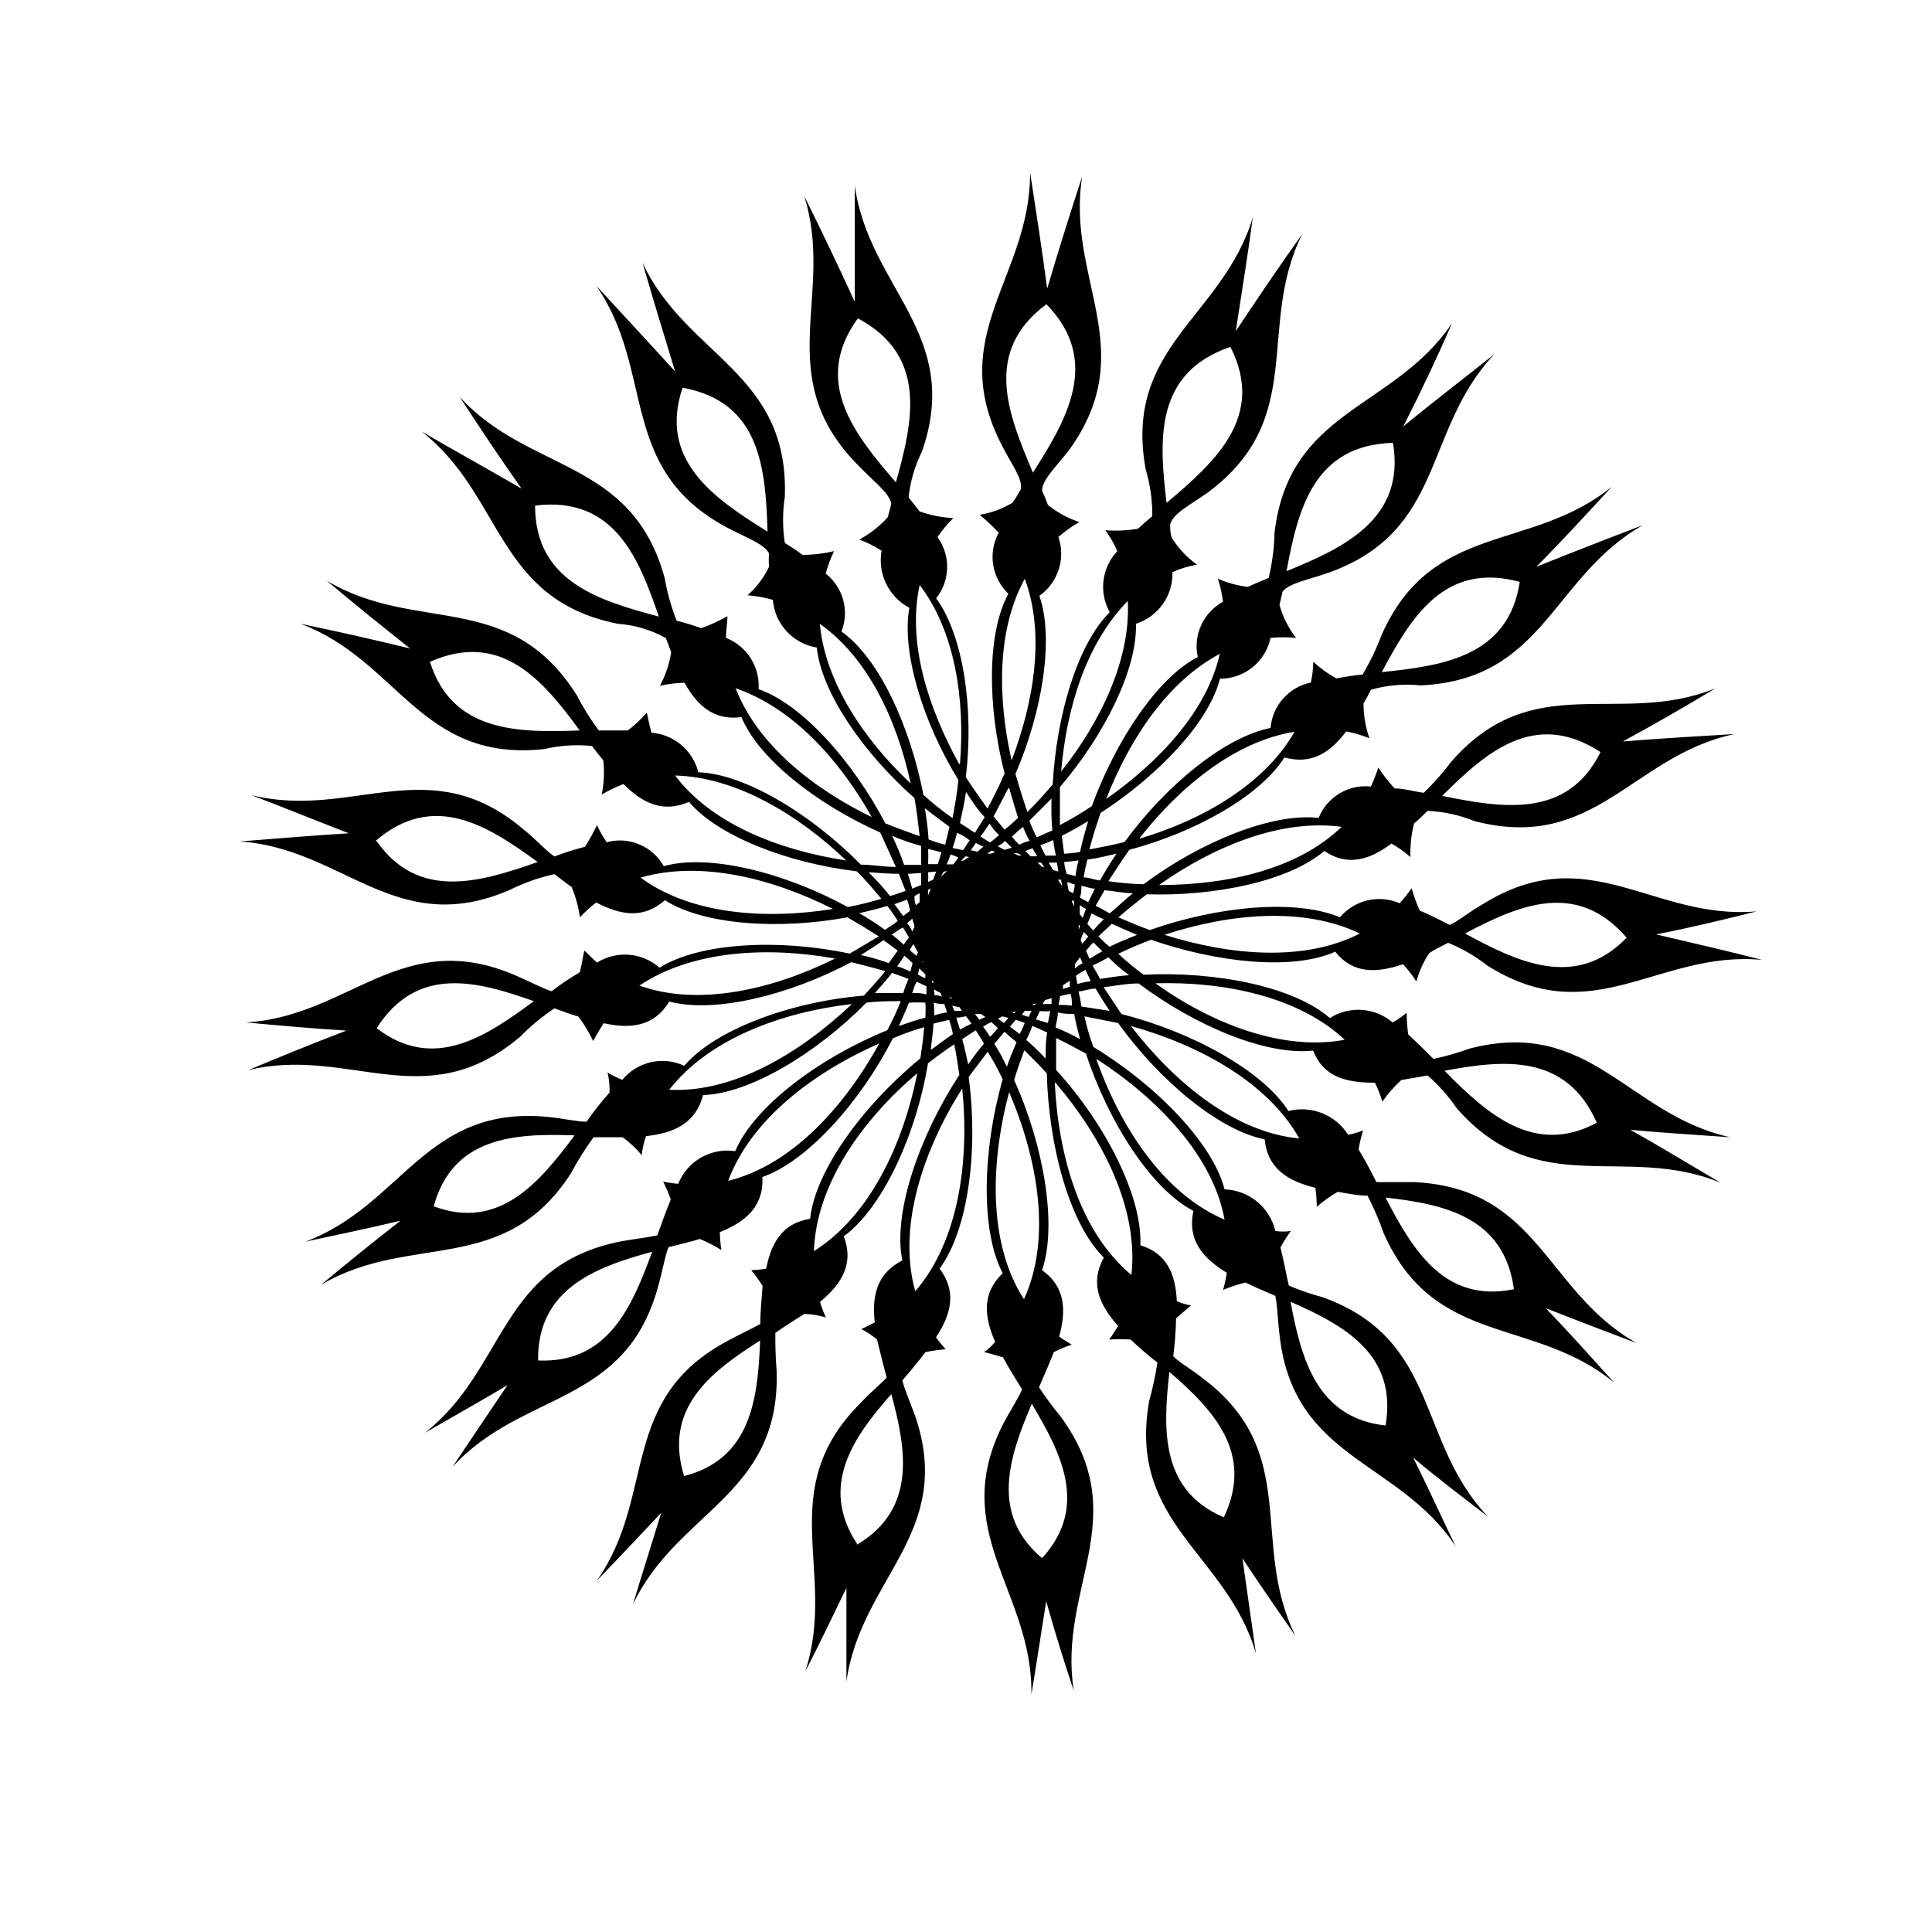
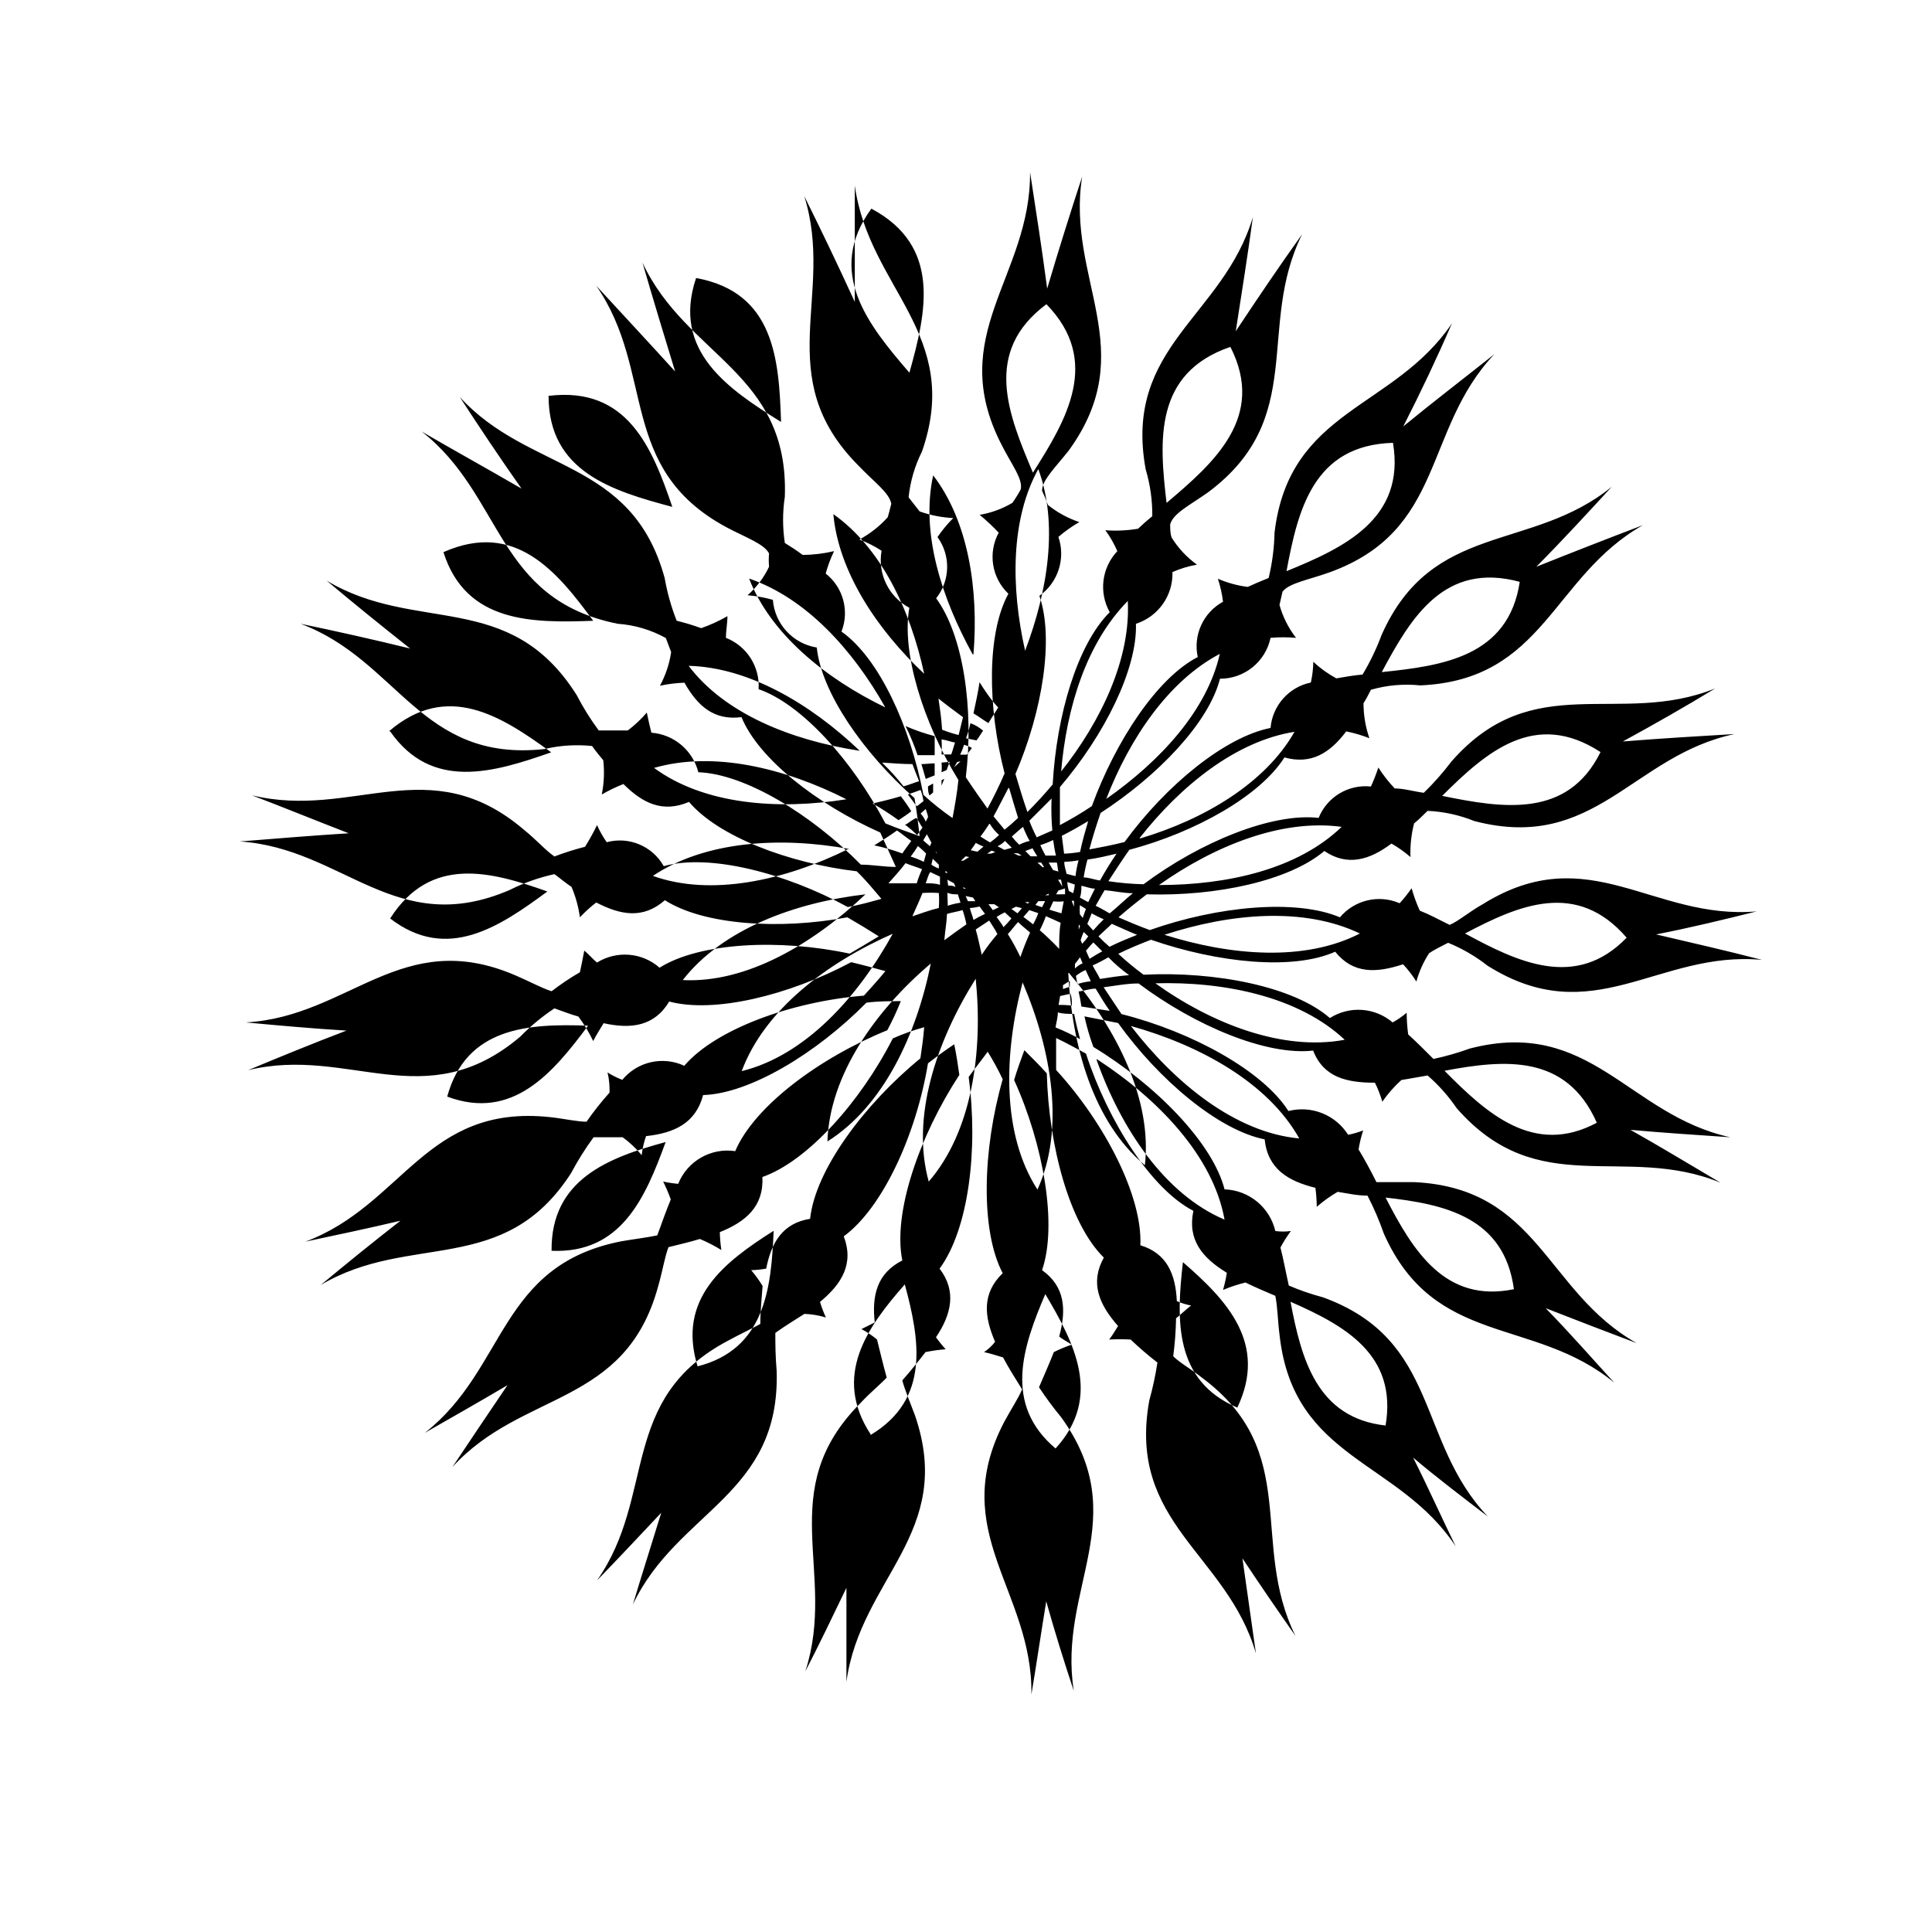
<svg xmlns="http://www.w3.org/2000/svg" fill="#000000" width="800px" height="800px" version="1.1" viewBox="144 144 512 512">
-   <path d="m409.47 261.95c-15.113-29.223 7.707-44.637 7.508-72.297 1.562 10.078 3.176 20.555 4.535 30.832 2.973-10.078 6.144-20.152 9.27-29.676-4.332 27.105 15.82 45.848-3.527 72.547-3.578 4.539-7.102 7.867-7.102 10.688 0.582 1.23 1.105 2.492 1.559 3.777 2.484 1.992 5.297 3.527 8.316 4.535-1.969 1.133-3.824 2.449-5.543 3.93 1.969 5.746-0.082 12.105-5.039 15.617 3.93 11.285 0.805 30.633-6.348 47.207 1.008 3.375 2.016 6.75 3.176 10.078 2.367-2.367 4.535-4.734 6.699-7.305 1.008-18.34 6.551-37.129 15.113-45.645v-0.004c-2.938-5.25-2.121-11.801 2.016-16.172-0.844-1.961-1.91-3.82-3.172-5.543 2.891 0.215 5.801 0.078 8.664-0.402 1.211-1.16 2.367-2.168 3.777-3.324 0.035-4.211-0.559-8.406-1.762-12.445-5.945-32.598 20.504-40.305 28.414-66.805-1.359 10.078-2.973 20.152-4.535 30.23 5.742-8.664 11.637-17.383 17.582-25.695-12.242 24.738 1.562 48.617-24.887 68.367-4.734 3.375-9.27 5.543-10.078 8.516 0 1.16 0 2.367 0.402 3.527l0.004-0.004c1.742 2.801 4.019 5.234 6.699 7.156-2.238 0.391-4.422 1.047-6.5 1.965 0.188 6.211-3.754 11.801-9.672 13.703 0.352 12.043-8.312 29.422-20.152 43.277v10.078c2.922-1.562 5.691-3.176 8.465-5.039 6.348-17.383 17.383-34.008 28.062-39.5-1.266-5.832 1.461-11.801 6.699-14.66-0.262-2.07-0.715-4.113-1.359-6.098 2.519 1.094 5.184 1.824 7.91 2.168 1.762-0.805 3.527-1.562 5.543-2.367h-0.004c0.953-3.945 1.477-7.984 1.562-12.043 3.93-32.797 31.59-32.598 47.004-55.418-3.926 9.07-8.262 18.238-12.895 27.305 7.91-6.5 16.223-12.848 24.133-19.145-18.992 20.152-12.848 46.805-43.883 57.887-5.543 1.965-10.48 2.769-12.242 5.039l-0.805 3.527c0.887 3.16 2.375 6.121 4.383 8.715-2.246-0.199-4.508-0.199-6.754 0-1.336 6.332-6.93 10.855-13.398 10.832-2.973 11.688-16.426 25.695-31.641 35.57-1.16 3.375-2.168 6.551-2.973 9.672 2.973-0.555 6.144-1.16 9.32-1.965 11.035-15.113 26.652-27.859 38.691-30.23v0.004c0.504-5.938 4.848-10.836 10.684-12.043 0.395-1.805 0.617-3.641 0.652-5.488 1.836 1.715 3.887 3.188 6.098 4.383 2.367-0.402 4.586-0.805 6.953-1.008 1.996-3.332 3.684-6.84 5.039-10.48 13.402-30.23 39.699-21.914 61.012-39.297-6.398 6.953-13.102 14.258-20.004 21.211 9.32-3.727 18.992-7.508 28.266-11.035-24.082 13.602-26.098 41.059-59.047 42.473-4.383-0.457-8.816-0.062-13.051 1.16-0.605 1.211-1.211 2.367-1.965 3.578v-0.004c0.004 3.156 0.531 6.289 1.562 9.27-1.988-0.789-4.047-1.398-6.144-1.812-4.332 5.742-9.27 8.867-16.375 6.902-6.348 10.078-23.328 19.75-41.109 24.484-1.965 2.769-3.727 5.543-5.543 8.312 3.086 0.469 6.199 0.738 9.32 0.809 15.113-11.285 34.16-18.992 46.402-17.582v-0.004c2.238-5.555 7.894-8.949 13.852-8.312 0.75-1.641 1.406-3.32 1.965-5.035 1.27 1.977 2.723 3.832 4.336 5.539 2.367 0 5.039 0.805 7.707 1.16 2.644-2.559 5.09-5.324 7.305-8.262 21.766-24.887 44.488-9.117 69.93-19.398-7.859 4.785-16.172 9.523-24.484 14.055 10.078-0.805 20.152-1.41 29.625-1.965-27.055 5.691-36.93 31.387-68.922 23.074l-0.004 0.004c-3.961-1.609-8.168-2.531-12.441-2.723-1.211 1.16-2.367 2.367-3.578 3.324-0.746 2.914-1.07 5.918-0.957 8.918-1.559-1.355-3.246-2.551-5.039-3.574-5.742 4.332-11.688 6.144-17.785 1.965-9.32 7.91-28.668 12.043-47.055 11.488-2.57 1.965-5.039 3.93-7.508 6.098 2.769 1.211 5.543 2.367 8.312 3.375 17.984-6.348 38.742-8.312 50.383-3.375v-0.004c3.871-4.602 10.301-6.121 15.82-3.731 1.152-1.246 2.211-2.578 3.172-3.977 0.57 2.031 1.293 4.019 2.168 5.941 2.57 1.008 5.039 2.367 7.91 3.777 2.367-1.008 5.039-3.375 8.867-5.543 28.062-17.383 45.039 4.332 72.5 1.965-8.664 2.168-17.582 4.332-26.652 6.098 9.473 2.215 18.941 4.383 28.062 6.75-27.457-2.57-44.688 19.145-72.699 1.562l-0.004 0.004c-3.191-2.512-6.719-4.566-10.477-6.098-1.812 0.957-3.578 1.762-5.039 2.769-1.508 2.316-2.644 4.848-3.375 7.508-1.027-1.637-2.211-3.172-3.527-4.582-7.152 2.367-13.25 2.57-17.984-3.324-11.285 5.039-31.234 2.922-48.82-3.176-2.973 1.16-5.945 2.367-8.664 3.727 2.129 1.973 4.363 3.82 6.699 5.543 19.145-0.957 39.902 3.176 49.375 11.488h-0.004c5.195-3.312 11.945-2.844 16.629 1.156 1.328-0.723 2.578-1.582 3.727-2.57 0.004 1.922 0.141 3.844 0.402 5.746 2.168 1.965 4.332 4.133 6.699 6.5h0.004c3.281-0.703 6.516-1.629 9.672-2.773 32.043-8.262 41.918 17.582 68.973 23.527-8.715-0.605-17.582-1.16-26.449-1.965 8.062 4.535 16.172 9.473 23.879 14.008-25.492-10.48-48.215 5.039-69.93-19.75-2.184-3.211-4.773-6.125-7.707-8.664l-6.953 1.207c-1.898 1.711-3.59 3.641-5.039 5.742-0.504-1.73-1.16-3.418-1.965-5.035-7.508 0-13.602-1.41-16.375-8.516-12.242 1.41-31.234-6.5-46.25-17.785-3.176 0-6.098 0.605-9.27 1.008l4.734 7.106c18.793 4.734 37.535 15.113 44.234 25.695l0.004-0.004c2.965-0.758 6.09-0.559 8.934 0.574 2.844 1.133 5.254 3.137 6.887 5.727 1.359-0.266 2.691-0.656 3.981-1.16-0.531 1.648-0.934 3.332-1.211 5.039 1.562 2.57 3.176 5.543 4.734 8.664h10.078c33 1.613 34.762 29.07 58.895 42.672-7.91-2.973-16.02-6.098-24.133-9.27 6.348 6.5 12.242 13.25 18.188 19.75-21.312-17.582-47.609-9.27-61.062-39.5-1.207-3.453-2.656-6.82-4.332-10.074-2.769 0-5.34-0.605-7.91-1.008-1.969 1.145-3.828 2.477-5.539 3.981-0.02-1.688-0.141-3.367-0.355-5.039-7.305-1.812-12.645-5.039-13.453-12.848-12.191-2.418-28.008-15.719-38.84-30.832l-8.918-1.762v-0.004c0.598 2.758 1.391 5.469 2.367 8.113 16.625 10.078 31.641 25.492 34.762 37.734 6.461 0.219 11.977 4.738 13.453 11.035 1.371 0.199 2.762 0.199 4.129 0-1.027 1.391-1.953 2.856-2.769 4.383 0.805 3.125 1.41 6.5 2.215 10.078l0.004-0.004c2.941 1.262 5.973 2.305 9.066 3.125 31.035 11.285 24.688 38.137 43.68 58.09-6.551-5.039-13.25-10.078-19.801-15.617 3.981 7.91 7.508 15.82 11.285 23.527-15.113-22.922-42.875-22.922-46.652-55.723-0.555-4.332-0.555-7.91-1.16-10.68-2.769-1.16-5.543-2.367-7.91-3.527h0.004c-2.031 0.5-4.016 1.156-5.945 1.965 0.434-1.488 0.77-3.004 1.008-4.535-6.5-3.981-10.48-8.715-8.867-16.426-11.082-5.691-22.52-23.477-28.465-41.664-2.57-1.359-5.039-2.769-7.91-4.133v8.465c13.047 14.258 22.922 33.605 22.32 46.453 7.106 2.168 9.32 7.707 9.672 14.812 1.211 0.527 2.481 0.918 3.777 1.16-1.562 1.211-2.769 2.418-3.981 3.375-0.062 3.367-0.316 6.734-0.754 10.074 1.762 1.762 4.734 3.375 7.707 5.742 26.449 19.75 12.445 43.629 24.688 68.367-4.734-6.75-9.473-13.652-14.055-20.555l3.578 25.191c-7.707-26.5-34.16-34.41-28.266-67.008 0.918-3.312 1.641-6.676 2.164-10.074-2.57-1.965-5.039-4.133-7.106-6.098h0.004c-1.898-0.102-3.797-0.102-5.695 0 0.957-1.211 1.562-2.367 2.367-3.578-5.039-5.691-7.508-11.438-3.777-18.137-9.07-8.918-14.609-29.473-15.113-48.82-1.965-2.168-3.93-4.133-5.945-6.144-0.957 2.57-1.965 5.34-2.719 7.91 7.758 17.027 11.535 38.391 7.406 50.383 6.098 4.332 6.5 10.48 4.535 17.582 0.957 0.805 2.168 1.359 3.324 2.168v-0.004c-1.625 0.543-3.207 1.199-4.738 1.965-1.16 2.973-2.57 6.144-3.93 9.32v0.004c1.805 2.738 3.754 5.379 5.844 7.906 19.398 26.703-0.957 45.344 3.375 72.547-2.57-7.707-5.039-15.617-7.305-23.73-1.359 8.312-2.57 16.574-3.93 24.688 0.406-27.453-22.367-43.07-7.254-72.141 1.812-3.375 3.777-6.297 4.785-8.715-1.812-2.922-3.578-5.691-5.039-8.465-1.41-0.402-3.176-1.008-5.039-1.41l0.004-0.004c1.113-0.746 2.098-1.664 2.922-2.719-2.922-6.75-3.527-12.848 2.016-18.188-5.945-11.285-5.34-32.797 0-51.387-1.211-2.57-2.57-5.039-3.981-7.305-1.562 2.168-3.324 4.332-5.039 6.699 2.57 19.195 0 40.305-7.707 50.785 4.535 5.945 3.176 12.043-0.957 18.188v-0.004c0.789 1.109 1.648 2.172 2.57 3.176-1.797 0.145-3.578 0.398-5.344 0.754-1.812 2.367-3.981 5.039-6.144 7.508 0.605 2.367 1.965 5.543 3.375 9.32 10.68 31.188-14.41 43.074-18.188 70.535v-24.887c-3.527 7.305-7.106 14.812-10.883 22.117 8.516-26.301-8.664-47.812 14.66-71.137 2.57-2.769 5.039-4.734 6.902-6.699-1.008-3.578-1.762-6.902-2.57-10.078l0.004-0.004c-1.277-1.066-2.66-1.996-4.133-2.769l3.527-1.762c-0.805-7.152 0.605-13.047 7.305-16.426-2.57-12.645 4.535-33 15.113-49.172-0.402-2.769-0.805-5.543-1.359-8.113-2.367 1.562-4.535 3.176-6.953 5.039-3.125 18.941-12.043 38.34-22.32 45.848 2.769 7.305-0.555 12.645-6.297 17.383 0.434 1.406 0.953 2.789 1.562 4.129-1.848-0.562-3.762-0.887-5.691-0.957-2.418 1.562-5.039 3.125-7.707 5.039 0 2.57 0 6.098 0.352 10.078 1.008 33-26.25 36.98-38.09 61.867 2.367-7.91 5.039-16.223 7.508-24.285-5.742 6.098-11.488 12.242-17.027 17.938 15.82-22.52 5.543-48.164 34.812-63.582 3.324-1.812 6.297-3.176 8.465-4.383 0-3.527 0.402-7.106 0.605-10.078h-0.004c-0.898-1.469-1.91-2.867-3.023-4.18 1.336-0.035 2.668-0.172 3.981-0.406 1.359-6.902 4.332-12.043 11.637-13.199 1.359-12.848 14.207-30.23 29.223-42.523 0.402-2.719 0.805-5.492 1.008-8.262v0.004c-2.84 0.785-5.617 1.781-8.312 2.973-8.664 16.977-22.723 32.598-34.562 36.727 0.402 7.707-4.332 11.84-11.285 14.609 0.035 1.586 0.172 3.168 0.406 4.738-1.82-1.125-3.723-2.102-5.695-2.926-2.57 0.805-5.34 1.41-8.312 2.168-1.008 2.57-1.562 6.348-2.769 10.48-8.715 31.84-35.973 27.457-54.512 47.812 4.734-7.106 9.672-14.41 14.609-21.715-7.305 4.332-14.609 8.465-21.914 12.645 21.715-16.977 19.547-44.438 52.145-50.785 3.527-0.605 6.902-1.008 9.473-1.562 1.211-3.375 2.367-6.551 3.578-9.523l-0.004 0.004c-0.582-1.617-1.254-3.199-2.016-4.738 1.312 0.285 2.641 0.488 3.981 0.605 2.426-6.039 8.676-9.625 15.113-8.664 5.039-11.891 22.32-24.738 40.305-32.043 1.336-2.5 2.531-5.074 3.578-7.707-2.973 0-5.945 0-9.117 0.402-13.25 13.453-30.984 24.133-43.277 24.484-1.965 7.508-7.707 10.078-15.113 10.883h-0.004c-0.574 1.629-0.965 3.32-1.16 5.039-1.473-1.781-3.168-3.375-5.035-4.738h-7.707-0.004c-2.207 3.012-4.195 6.176-5.945 9.473-17.785 27.66-42.672 15.617-66.352 29.676 6.902-5.742 14.008-11.488 21.109-17.027-8.465 2.016-16.977 3.777-25.191 5.543 25.895-9.672 31.84-36.527 64.84-33 3.727 0.402 7.106 1.211 9.672 1.211l0.004-0.004c1.871-2.695 3.906-5.269 6.098-7.711 0-1.41 0-3.176-0.555-5.34 1.246 0.777 2.562 1.434 3.93 1.965 3.984-4.84 10.738-6.375 16.422-3.727 8.262-9.672 28.414-17.027 47.609-18.59 1.965-2.168 3.93-4.332 5.691-6.5-2.973-0.805-5.894-1.613-9.07-2.367-16.625 8.867-36.375 13.602-48.215 10.43-3.93 6.551-10.078 7.356-17.383 5.742-1.008 1.613-1.965 3.176-2.769 4.734h0.008c-1.094-2.289-2.41-4.469-3.93-6.5-2.168-0.605-4.18-1.41-6.348-2.168l-0.004 0.004c-3.277 2.176-6.316 4.691-9.066 7.504-25.191 21.312-45.344 2.367-72.094 8.867 8.465-3.527 17.18-7.106 26.047-10.48-9.07-0.555-17.984-1.359-26.652-2.168 27.457-1.562 41.262-25.492 71.492-12.445 3.777 1.613 6.953 3.375 9.523 4.18l-0.004 0.008c2.391-1.844 4.894-3.527 7.508-5.039 0.352-1.613 0.754-3.578 1.16-5.742 1.211 1.008 2.168 2.168 3.375 3.176v-0.004c5.219-3.246 11.953-2.695 16.574 1.363 10.68-6.699 31.789-7.707 50.383-3.727 2.769-1.613 5.039-2.973 7.707-4.586-2.769-1.762-5.34-3.324-8.312-5.039-18.137 3.375-38.137 2.016-48.367-4.535-5.742 5.039-11.688 3.981-18.188 0.605-1.551 1.188-3 2.504-4.332 3.93-0.383-2.773-1.129-5.484-2.219-8.062-1.562-1.008-2.922-2.215-4.535-3.375-4.106 0.895-8.082 2.301-11.836 4.184-30.23 13.047-44.082-11.035-71.539-12.848 9.473-0.754 19.195-1.562 28.867-2.168-8.715-3.375-17.383-6.902-25.695-10.078 26.852 6.551 47.004-12.242 72.094 9.117 3.375 2.719 5.742 5.492 8.113 7.106l-0.004 0.004c2.656-1.012 5.363-1.871 8.113-2.57 1.164-1.855 2.223-3.773 3.176-5.742 0.715 1.586 1.574 3.102 2.566 4.531 5.898-1.59 12.121 1.023 15.117 6.348 12.043-3.375 32.195 1.762 48.77 10.832 3.176-0.555 5.945-1.359 8.918-2.168-2.016-2.367-4.18-5.039-6.551-7.305-18.188-2.168-36.727-9.27-44.438-18.391-6.902 2.973-12.242 0.402-17.383-4.734v0.004c-1.98 0.777-3.898 1.703-5.742 2.769 0.605-2.984 0.742-6.043 0.402-9.07-1.008-1.211-1.965-2.367-2.973-3.777-4.231-0.441-8.504-0.168-12.645 0.809-32.797 3.578-38.691-23.527-64.59-33.199 9.473 1.965 19.348 4.18 29.02 6.551-7.508-5.945-15.113-12.09-22.117-17.984 23.73 14.207 48.418 2.168 66.199 30.23l0.004-0.008c1.707 3.309 3.68 6.477 5.894 9.473h7.707c1.848-1.391 3.539-2.977 5.039-4.738 0.402 1.965 0.805 3.777 1.211 5.34h-0.004c5.973 0.449 10.984 4.672 12.445 10.48 12.242 0.402 29.824 11.035 43.074 24.484 2.973 0 6.098 0.605 9.27 0.605l-4.133-9.117c-16.828-7.508-32.242-19.547-36.777-30.582-7.305 0.957-11.637-2.973-15.113-9.117v-0.004c-2.184 0.07-4.359 0.34-6.496 0.809 1.5-2.777 2.508-5.797 2.973-8.918-0.402-1.16-1.008-2.57-1.41-3.727l-0.004-0.004c-3.922-2.172-8.27-3.461-12.746-3.777-32.395-6.5-30.23-33.957-51.941-50.934 8.664 5.039 17.785 10.078 26.449 15.113-5.691-8.062-11.234-16.375-16.375-24.285 18.391 20.152 45.645 16.223 54.312 48.012v0.004c0.676 3.859 1.738 7.637 3.176 11.285 2.199 0.539 4.367 1.195 6.496 1.965 2.414-0.84 4.742-1.902 6.953-3.176 0 1.965-0.402 3.93-0.402 5.742 5.543 2.164 9.051 7.668 8.664 13.605 11.488 3.981 24.887 18.992 33.605 35.57 2.973 1.211 6.144 2.367 9.07 3.375-0.352-3.176-0.754-6.551-1.359-10.078-13.652-12.043-24.688-28.062-25.895-39.902h-0.004c-6.332-1.023-11.141-6.25-11.637-12.645-2.191-0.613-4.434-1.02-6.703-1.211 2.394-2.102 4.332-4.676 5.695-7.555-0.102-1.176-0.102-2.356 0-3.527-1.359-2.57-6.098-4.18-11.234-6.902-29.07-15.617-18.793-41.312-34.562-64.035 6.902 7.508 14.008 15.113 20.906 22.723-2.973-9.672-5.894-19.348-8.664-28.867 11.637 24.938 38.895 29.07 37.734 62.07-0.617 4.055-0.617 8.184 0 12.242 1.562 0.957 3.125 1.965 4.734 3.176l0.004-0.004c2.797-0.027 5.586-0.363 8.312-1.008-0.922 1.91-1.664 3.898-2.219 5.945 4.633 3.641 6.332 9.883 4.184 15.367 10.078 7.152 18.188 25.191 21.715 43.277 2.426 2.219 5.004 4.273 7.707 6.144 0.605-3.176 1.211-6.551 1.562-10.078-9.473-15.418-15.113-34.008-13-45.645v0.004c-5.477-2.906-8.449-9.016-7.356-15.117-1.848-1.207-3.824-2.203-5.894-2.973 2.82-1.52 5.359-3.512 7.508-5.894 0.402-1.211 0.605-2.367 0.957-3.578-0.555-2.973-4.535-5.742-8.664-10.078-23.531-23.625-6.148-45.188-14.41-71.484 4.535 9.117 9.07 18.59 13.402 28.062v-30.832c3.777 27.305 28.668 39.348 17.785 70.535l-0.004-0.004c-1.891 3.785-3.086 7.883-3.523 12.09 0.957 1.16 1.965 2.57 2.922 3.727v0.004c2.867 1.02 5.875 1.613 8.914 1.762-1.543 1.547-2.941 3.234-4.18 5.039 3.543 4.871 3.398 11.508-0.352 16.223 7.106 9.672 10.078 29.02 7.859 47.41 1.812 2.769 3.777 5.543 5.742 8.312 1.613-2.973 3.176-6.144 4.535-9.32-4.535-17.582-4.734-37.129 1.008-47.609v-0.004c-4.418-4.188-5.473-10.82-2.57-16.172-1.578-1.684-3.262-3.266-5.039-4.734 3.059-0.516 6-1.594 8.668-3.176 0.809-1.145 1.551-2.34 2.215-3.574 0.605-2.824-2.469-6.602-5.039-11.742zm11.84-37.332c-16.977 12.645-10.078 29.223-3.578 44.637 8.918-14.004 18.191-29.621 3.578-44.637zm-10.078 128.22c-1.359 2.57-2.57 5.039-3.93 7.508l2.922 3.527c1.211-0.957 2.367-1.965 3.578-3.125-0.805-2.566-1.559-5.137-2.367-7.906zm-5.039 9.473c-0.805 1.211-1.562 2.367-2.367 3.375 1.008 0.605 1.762 1.16 2.57 1.562h0.004c0.836-0.594 1.629-1.25 2.367-1.965-0.973-0.855-1.805-1.859-2.469-2.973zm-3.578 5.039c-0.352 0.605-0.957 1.41-1.359 1.965l1.762 0.402 1.613-1.359h0.004c-0.652-0.266-1.293-0.57-1.914-0.906zm-2.719 3.578-1.211 1.16h0.605l1.562-0.957zm25.191-22.32c10.883-13.652 18.59-30.23 17.785-45.344-10.879 11.086-16.223 28.012-17.684 45.445zm44.891-112.65c-20.152 6.953-18.793 24.738-16.828 41.312 12.797-10.781 26.25-22.82 16.98-41.211zm-47.305 119.66-5.894 5.894h-0.004c0.574 1.496 1.227 2.961 1.965 4.383l4.133-1.812c-0.242-2.816-0.312-5.641-0.199-8.465zm-7.559 7.508c-1.008 0.754-2.016 1.762-2.973 2.57v-0.004c0.598 0.773 1.254 1.5 1.965 2.168 0.875-0.457 1.809-0.797 2.769-1.008-0.703-1.16-1.309-2.57-1.762-3.727zm-4.785 3.727c-0.559 0.594-1.227 1.07-1.965 1.41l1.812 0.957 1.965-0.555zm-3.527 2.57-1.211 0.805h1.008l1.16-0.402zm30.23-13.602c14.41-10.078 26.852-23.527 30.23-38.543-13.559 7.152-23.836 22.27-30.133 38.539zm76.121-94.465c-21.109 0.605-25.191 17.785-28.215 34.008 15.219-6.199 31.594-13.855 28.215-34.008zm-80.609 100.16c-2.367 1.41-4.734 2.769-7.152 3.981l0.605 4.734c1.418-0.055 2.832-0.203 4.231-0.453 0.555-2.719 1.359-5.492 2.168-8.262zm-9.32 5.039c-1.137 0.555-2.316 1.027-3.523 1.41 0.402 1.008 0.957 1.965 1.359 2.769h2.769c-0.352-1.512-0.555-2.871-0.754-4.281zm-5.492 2.215-2.016 0.754 1.41 1.41h1.762c-0.551-0.902-0.953-1.508-1.305-2.266zm-3.981 1.359h-1.16l1.359 0.605h0.805zm32.395-3.93c16.977-5.039 33.199-14.66 40.91-28.266-15.566 2.473-30.176 14.312-41.059 28.168zm100.76-67.965c-20.152-5.543-29.02 9.473-36.727 23.879 16.023-1.66 33.605-4.027 36.578-23.977zm-107.01 71.996c-2.57 0.605-5.039 1.211-7.707 1.562-0.426 1.559-0.762 3.141-1.008 4.734 1.41 0 2.769 0.605 4.332 0.805 1.414-2.516 2.773-4.734 4.383-7.102zm-10.078 1.762 0.004 0.004c-1.25 0.223-2.512 0.355-3.777 0.402 0 1.211 0.402 2.168 0.605 3.176l2.367 0.605v-0.004c0.168-1.41 0.438-2.809 0.805-4.18zm-5.742 0.605h-2.168l1.16 1.965 1.41 0.402c-0.199-0.805-0.199-1.559-0.398-2.367zm-4.133 0h-1.008l1.359 1.211h0.402zm31.188 5.945c18.188 0 36.777-4.18 48.418-15.418-15.82-2.164-33.605 4.941-48.414 15.418zm116.98-35.266c-17.383-11.285-30.23 0-41.918 11.637 16.023 3.277 33.203 6.047 41.922-11.535zm-123.88 37.434c-2.57 0-5.039-0.605-7.508-0.805l-2.367 4.133c1.359 0.605 2.57 1.41 3.727 2.016 2.219-1.816 4.184-3.781 6.148-5.344zm-10.078-1.211c-1.211 0-2.367-0.555-3.578-0.754 0 0.957 0 2.168-0.402 3.125l2.215 1.211zm-5.543-1.16-1.762-0.605v0.004c0.035 0.801 0.172 1.598 0.402 2.367l1.16 0.605c0.199-0.855 0.402-1.613 0.402-2.367zm-3.426-1.207h-0.805l1.16 1.812zm27.457 14.609c17.582 5.543 37.129 7.152 51.742-0.352-14.91-7.152-34.461-5.34-51.84 0.352zm122.48 0.805c-13.25-15.418-28.668-8.664-42.875-1.16 13.855 7.512 29.324 15.02 42.777 1.164zm-129.78-0.805c-2.367-0.957-4.535-1.965-6.699-2.922-1.16 1.16-2.367 2.168-3.527 3.324v0.004c0.922 0.973 1.898 1.898 2.922 2.769 2.269-1.16 4.789-2.168 7.305-3.176zm-8.867-4.133v0.004c-1.086-0.461-2.144-0.98-3.172-1.562-0.402 0.957-0.754 1.965-1.16 2.769l1.562 1.762v0.004c0.887-1.043 1.828-2.035 2.82-2.973zm-4.684-2.719-1.613-1.008c-0.074 0.805-0.074 1.617 0 2.418l0.754 0.957c0.254-0.652 0.457-1.41 0.859-2.367zm-3.176-2.168h-0.605l0.605 1.562zm21.363 21.715c15.113 10.883 33.957 18.188 50.383 15.113-12.094-11.383-31.844-15.516-50.383-14.961zm117.14 36.98c-8.113-18.188-24.484-16.625-40.305-13.652 11.285 11.438 23.727 22.621 40.305 13.805zm-123.89-38.992c-1.969-1.41-3.809-2.996-5.492-4.738-1.352 0.801-2.75 1.527-4.184 2.168 0.605 1.211 1.41 2.367 1.965 3.578 2.57-0.406 5.141-0.809 7.711-1.008zm-7.106-6.297-2.367-2.367c-0.805 0.754-1.359 1.562-1.965 2.168l0.957 2.168c1.008-0.609 2.219-1.418 3.375-1.969zm-3.727-3.981-1.211-1.16c-0.309 0.707-0.578 1.43-0.805 2.168l0.402 0.957c0.598-0.605 1.137-1.262 1.613-1.965zm-2.168-2.773-0.352-0.352v1.359zm13.453 26.5c11.637 15.113 27.66 28.266 44.637 29.824-8.312-14.809-26.301-24.684-44.688-29.824zm101.52 69.777c-2.57-19.145-18.391-22.52-34.008-24.285 7.309 14.211 15.82 28.016 34.008 24.285zm-107.11-73.758c-1.359-1.965-2.57-3.93-3.727-5.894-1.613 0-2.973 0.605-4.535 0.754v0.004c0.324 1.312 0.578 2.641 0.754 3.981zm-5.039-7.859c-0.402-1.008-0.957-2.016-1.359-2.973-0.922 0.402-1.789 0.926-2.57 1.562l0.402 2.168h0.004c1.176-0.379 2.394-0.633 3.625-0.758zm-2.168-4.785-0.652-1.562-1.359 1.762v1.211c0.613-0.594 1.332-1.074 2.117-1.41zm-1.359-3.324v0.805zm5.039 28.816c6.5 18.391 18.137 35.77 33.957 42.473-3.023-16.828-17.582-31.941-33.754-42.473zm76.629 97.035c3.176-18.793-10.832-26.5-25.191-32.797 2.875 15.215 7.004 30.781 25.191 32.797zm-80.961-102.38c-0.555-2.168-1.16-4.332-1.562-6.699-1.562 0-2.973 0-4.332-0.402 0 1.41-0.402 2.57-0.605 3.981 2.32 0.957 4.484 1.965 6.5 3.121zm-2.168-8.867c0-1.211 0-2.168-0.402-3.176l-2.719 0.605-0.402 2.367v0.004c1.227-0.043 2.461 0.023 3.676 0.199zm-0.555-5.039v-1.562l-1.812 1.16v1.008zm-0.402-3.578-0.402 0.605zm-3.578 29.07c0.961 19.398 6.703 39.551 20.305 50.887 1.965-17.43-7.504-36.172-20.152-50.984zm44.793 115.12c8.113-16.977-2.769-28.465-14.41-38.543-1.762 15.371-2.367 31.391 14.41 38.543zm-47.207-121.57c0-2.367 0-4.734 0.402-6.902-1.211-0.605-2.57-1.16-3.93-1.762v-0.004c-0.453 1.281-0.992 2.523-1.613 3.731 1.797 1.555 3.516 3.203 5.141 4.938zm0.602-9.422 0.605-3.176c-0.922 0.102-1.848 0.102-2.769 0l-1.008 2.215zm0.957-5.039v-1.562l-1.762 0.555-0.605 1.008zm0.805-3.375-0.605 0.352zm-12.043 26.703c-5.039 18.941-5.543 40.305 3.93 54.914 7.312-15.973 3.785-36.879-3.926-54.863zm8.723 123.53c12.445-13.652 5.039-27.859-2.719-40.91-6 14.008-11.137 29.223 2.719 40.91zm-9.32-130.23c0.805-2.367 1.613-4.332 2.57-6.5-1.16-1.008-2.168-1.762-3.176-2.769-0.957 1.008-1.762 2.168-2.719 3.176h-0.004c1.23 1.965 2.34 4 3.328 6.094zm3.375-8.664c0.535-0.949 0.988-1.945 1.359-2.973l-2.367-0.805-1.562 1.812c0.805 0.555 1.762 1.359 2.57 1.965zm2.367-4.535 0.805-1.613h-1.812l-0.754 1.008zm1.762-3.176v-0.402l-0.957 0.402zm-19.344 22.121c-10.48 16.625-17.18 36.777-12.445 53.758 11.438-13.254 14.41-34.211 12.445-53.758zm-27.859 120.91c15.82-9.473 13.047-25.191 9.07-39.902-10.082 11.438-19.148 24.281-9.074 39.699zm29.422-127.21-0.004-0.004c1.281-1.93 2.68-3.781 4.184-5.539-0.605-1.211-1.41-2.367-2.168-3.578l-3.578 2.367c0.605 2.016 1.012 4.184 1.562 6.551zm5.742-7.305v-0.004c0.762-0.75 1.488-1.539 2.164-2.367l-1.762-1.613c-0.75 0.352-1.477 0.754-2.168 1.211 0.504 0.754 1.16 1.562 1.766 2.57zm3.777-3.731 1.16-1.359-1.562-0.402-1.211 0.605zm2.719-2.57 0.402-0.402h-1.16zm-25.645 15.82c-14.656 12.395-26.902 29.574-27.453 47.207 14.809-9.32 23.676-28.316 27.457-47.461zm-61.863 106.81c17.785-4.535 19.547-20.555 20.152-35.922-13.051 8.262-25.695 17.934-20.152 35.922zm65.496-113c1.812-1.359 3.777-2.769 5.742-4.133-0.242-1.281-0.578-2.547-1.008-3.777-1.359 0.402-2.769 0.605-4.133 1.008-0.102 2.367-0.504 4.531-0.703 6.902zm7.707-5.34v-0.004c0.957-0.578 1.949-1.098 2.973-1.559l-1.461-1.965c-0.844 0.219-1.703 0.355-2.57 0.402 0.352 1.41 0.754 2.164 0.957 3.121zm5.039-2.57 1.613-0.754-1.211-0.805h-1.562zm3.375-1.562h0.805-1.41zm-29.625 7.707c-17.582 7.707-34.207 20.152-40.305 36.527 16.777-4.133 30.781-19.547 40.102-36.527zm-90.688 84.137c18.539 0.805 24.887-14.207 30.23-28.816-15.215 4.129-30.43 9.922-30.23 28.816zm95.723-88.672c2.367-0.805 4.535-1.613 6.902-2.168l0.004 0.004c0.094-1.324 0.094-2.656 0-3.981-1.445-0.102-2.891-0.102-4.336 0-0.703 1.812-1.711 3.981-2.668 6.144zm9.27-2.769h0.004c1.098-0.371 2.227-0.641 3.375-0.805l-0.707-2.219c-1.008 0-1.762 0-2.769-0.402zm5.34-1.211h1.965l-0.605-0.957-1.965-0.402zm4.133-0.352h0.805-1.211zm-31.285-1.461c-18.793 2.168-37.938 9.27-48.418 22.723 16.777 0.855 34.363-9.422 48.418-22.723zm-110.84 53.605c17.383 6.5 28.062-6.348 37.332-18.793-16.023-0.602-32.297 0.453-37.332 18.793zm116.93-56.527h7.508-0.004c0.383-1.273 0.855-2.519 1.414-3.727-1.41-0.605-2.973-1.008-4.383-1.613-1.363 1.812-2.973 3.578-4.535 5.34zm10.078 0c1.211 0 2.367 0 3.578 0.402v-2.168l-2.57-1.211c-0.609 0.859-0.809 2.019-1.211 2.977zm5.742 0.605c0.605 0 1.359 0 1.965 0.402l-0.402-1.008-1.762-0.957zm4.133 0.805h0.605l-0.805-0.402zm-30.23-10.48c-18.34-3.375-38.289-2.168-52.145 7.106 15.414 5.543 34.965 1.211 51.738-7.102zm-121.77 18.391c15.113 11.637 29.02 2.168 41.664-7.152-14.91-5.293-30.934-9.676-41.664 7.152zm128.22-19.398v0.004c2.555 0.531 5.066 1.254 7.508 2.164 0.754-1.16 1.562-2.168 2.367-3.324-1.211-0.805-2.367-1.812-3.777-2.769-1.863 1.359-3.828 2.566-5.996 3.93zm9.672 2.973 0.004 0.004c1.207 0.379 2.387 0.852 3.527 1.41l0.605-2.215-0.004-0.004c-0.688-0.691-1.41-1.348-2.164-1.965-0.574 0.941-1.195 1.848-1.863 2.723zm5.543 2.168h0.004c0.605 0.426 1.266 0.766 1.965 1.008v-1.008l-1.613-1.562zm3.727 2.168h0.605l-0.605-0.555zm-26.246-19.5c-16.426-8.312-35.266-12.848-50.984-8.312 13.148 9.676 32.699 11.234 50.984 8.312zm-120.91-17.984c11.035 15.82 27.457 10.883 42.672 5.543-13.348-9.727-27.555-18.793-42.973-5.594zm128.02 19.195c2.309 1.324 4.543 2.773 6.699 4.332 1.211-0.805 2.367-1.562 3.375-2.367-0.855-1.375-1.777-2.703-2.769-3.981-2.672 0.805-5.039 1.359-7.606 1.965zm8.664 5.691c1.039 0.801 2.031 1.66 2.973 2.57l1.41-1.965c-0.605-0.805-1.008-1.762-1.613-2.57-1.258 0.555-2.062 1.363-3.07 1.914zm4.586 3.981c0.555 0.605 1.16 0.957 1.762 1.562l0.402-0.957-1.211-2.215zm3.324 3.176 0.402 0.352-0.402-0.555zm-20.152-26.902c-13.047-12.445-29.422-22.117-45.344-22.52 9.473 12.594 27.055 19.695 45.043 22.469zm-110.33-52.648c5.945 18.793 23.527 18.793 39.699 18.188-9.672-13.152-20.707-26.602-39.699-18.188zm116.38 55.922c1.992 1.91 3.844 3.965 5.543 6.144 1.359-0.352 2.769-0.957 4.133-1.359-0.605-1.562-1.211-2.973-1.762-4.535-2.371 0-5.144-0.199-7.914-0.402zm6.699 8.312c0.805 0.957 1.562 2.168 2.367 3.125l1.762-1.359 0.004-0.004c-0.133-1.016-0.387-2.016-0.758-2.973zm3.375 5.039c0.582 0.633 1.043 1.367 1.363 2.164l0.605-1.211c0-0.555-0.402-1.359-0.605-2.168zm2.367 3.93v0.805-1.008zm-11.688-31.992c-8.664-15.418-21.109-29.07-36.125-34.207 5.644 14.609 20.156 26.449 36.125 34.156zm-89.273-82.625c0 20.152 16.977 25.191 32.797 29.422-5.34-15.617-11.84-31.992-32.797-29.422zm94.613 87.512c1.23 2.496 2.293 5.07 3.176 7.707h4.535v-5.039c-2.633-0.691-5.211-1.582-7.711-2.668zm4.18 10.078c0.402 1.16 0.754 2.57 1.16 3.93l2.367-0.957v-3.176c-1.156 0-2.363 0.199-3.523 0.199zm1.762 5.894c0 0.805 0 1.613 0.402 2.418l0.957-0.805v-2.367zm0.805 4.586v0.957-1.16zm-1.812-34.41c-3.723-17.133-11.43-33.355-24.078-42.324 1.363 15.113 11.438 30.48 24.082 42.32zm-60.457-104.89c-6.5 19.348 8.516 29.422 22.52 38.137-0.547-16.578-1.758-34.359-22.516-38.141zm64.242 111.44c0.402 2.769 0.805 5.543 0.957 8.262 1.43 0.562 2.894 1.031 4.383 1.41l1.16-4.734c-2.168-1.613-4.336-3.176-6.5-4.938zm0.805 10.832c0.098 1.324 0.098 2.652 0 3.981h2.57c0.402-1.008 0.605-1.965 1.008-3.176-0.855-0.051-2.016-0.605-3.578-0.805zm0 6.144c0.082 0.855 0.082 1.715 0 2.57l1.359-0.605 0.805-2.168zm0 4.688v1.41l0.754-1.812zm8.465-33.402c1.41-17.18-1.359-35.266-10.68-47.41-3.328 15.316 2.215 32.445 10.477 47.457zm-27.055-118.09c-12.242 16.828-0.805 30.832 10.078 43.48 4.531-16.176 8.512-33.555-10.078-43.48zm28.668 125.5c-0.402 2.719-1.008 5.492-1.613 8.262 1.41 0.805 2.57 1.762 3.981 2.57 0.754-1.359 1.762-2.769 2.57-4.133-2.016-2.164-3.578-4.531-4.938-6.699zm-2.418 10.883c-0.297 1.352-0.684 2.684-1.16 3.981l2.769 0.555c0.605-0.754 1.16-1.762 1.762-2.57-0.953-0.805-2.164-1.609-3.371-1.965zm-1.762 5.945h-0.004c-0.254 0.816-0.574 1.605-0.957 2.367h1.762l1.359-1.762h0.004c-0.676-0.391-1.406-0.68-2.168-0.855zm-1.762 4.332-0.805 1.41 1.707-1.609zm17.984-29.422c6.098-16.02 8.867-33.805 3.527-48.215-7.309 13.203-7.309 31.188-3.531 47.965z" />
+   <path d="m409.47 261.95c-15.113-29.223 7.707-44.637 7.508-72.297 1.562 10.078 3.176 20.555 4.535 30.832 2.973-10.078 6.144-20.152 9.27-29.676-4.332 27.105 15.82 45.848-3.527 72.547-3.578 4.539-7.102 7.867-7.102 10.688 0.582 1.23 1.105 2.492 1.559 3.777 2.484 1.992 5.297 3.527 8.316 4.535-1.969 1.133-3.824 2.449-5.543 3.93 1.969 5.746-0.082 12.105-5.039 15.617 3.93 11.285 0.805 30.633-6.348 47.207 1.008 3.375 2.016 6.75 3.176 10.078 2.367-2.367 4.535-4.734 6.699-7.305 1.008-18.34 6.551-37.129 15.113-45.645v-0.004c-2.938-5.25-2.121-11.801 2.016-16.172-0.844-1.961-1.91-3.82-3.172-5.543 2.891 0.215 5.801 0.078 8.664-0.402 1.211-1.16 2.367-2.168 3.777-3.324 0.035-4.211-0.559-8.406-1.762-12.445-5.945-32.598 20.504-40.305 28.414-66.805-1.359 10.078-2.973 20.152-4.535 30.23 5.742-8.664 11.637-17.383 17.582-25.695-12.242 24.738 1.562 48.617-24.887 68.367-4.734 3.375-9.27 5.543-10.078 8.516 0 1.16 0 2.367 0.402 3.527l0.004-0.004c1.742 2.801 4.019 5.234 6.699 7.156-2.238 0.391-4.422 1.047-6.5 1.965 0.188 6.211-3.754 11.801-9.672 13.703 0.352 12.043-8.312 29.422-20.152 43.277v10.078c2.922-1.562 5.691-3.176 8.465-5.039 6.348-17.383 17.383-34.008 28.062-39.5-1.266-5.832 1.461-11.801 6.699-14.66-0.262-2.07-0.715-4.113-1.359-6.098 2.519 1.094 5.184 1.824 7.91 2.168 1.762-0.805 3.527-1.562 5.543-2.367h-0.004c0.953-3.945 1.477-7.984 1.562-12.043 3.93-32.797 31.59-32.598 47.004-55.418-3.926 9.07-8.262 18.238-12.895 27.305 7.91-6.5 16.223-12.848 24.133-19.145-18.992 20.152-12.848 46.805-43.883 57.887-5.543 1.965-10.48 2.769-12.242 5.039l-0.805 3.527c0.887 3.16 2.375 6.121 4.383 8.715-2.246-0.199-4.508-0.199-6.754 0-1.336 6.332-6.93 10.855-13.398 10.832-2.973 11.688-16.426 25.695-31.641 35.57-1.16 3.375-2.168 6.551-2.973 9.672 2.973-0.555 6.144-1.16 9.32-1.965 11.035-15.113 26.652-27.859 38.691-30.23v0.004c0.504-5.938 4.848-10.836 10.684-12.043 0.395-1.805 0.617-3.641 0.652-5.488 1.836 1.715 3.887 3.188 6.098 4.383 2.367-0.402 4.586-0.805 6.953-1.008 1.996-3.332 3.684-6.84 5.039-10.48 13.402-30.23 39.699-21.914 61.012-39.297-6.398 6.953-13.102 14.258-20.004 21.211 9.32-3.727 18.992-7.508 28.266-11.035-24.082 13.602-26.098 41.059-59.047 42.473-4.383-0.457-8.816-0.062-13.051 1.16-0.605 1.211-1.211 2.367-1.965 3.578v-0.004c0.004 3.156 0.531 6.289 1.562 9.27-1.988-0.789-4.047-1.398-6.144-1.812-4.332 5.742-9.27 8.867-16.375 6.902-6.348 10.078-23.328 19.75-41.109 24.484-1.965 2.769-3.727 5.543-5.543 8.312 3.086 0.469 6.199 0.738 9.32 0.809 15.113-11.285 34.16-18.992 46.402-17.582v-0.004c2.238-5.555 7.894-8.949 13.852-8.312 0.75-1.641 1.406-3.32 1.965-5.035 1.27 1.977 2.723 3.832 4.336 5.539 2.367 0 5.039 0.805 7.707 1.16 2.644-2.559 5.09-5.324 7.305-8.262 21.766-24.887 44.488-9.117 69.93-19.398-7.859 4.785-16.172 9.523-24.484 14.055 10.078-0.805 20.152-1.41 29.625-1.965-27.055 5.691-36.93 31.387-68.922 23.074l-0.004 0.004c-3.961-1.609-8.168-2.531-12.441-2.723-1.211 1.16-2.367 2.367-3.578 3.324-0.746 2.914-1.07 5.918-0.957 8.918-1.559-1.355-3.246-2.551-5.039-3.574-5.742 4.332-11.688 6.144-17.785 1.965-9.32 7.91-28.668 12.043-47.055 11.488-2.57 1.965-5.039 3.93-7.508 6.098 2.769 1.211 5.543 2.367 8.312 3.375 17.984-6.348 38.742-8.312 50.383-3.375v-0.004c3.871-4.602 10.301-6.121 15.82-3.731 1.152-1.246 2.211-2.578 3.172-3.977 0.57 2.031 1.293 4.019 2.168 5.941 2.57 1.008 5.039 2.367 7.91 3.777 2.367-1.008 5.039-3.375 8.867-5.543 28.062-17.383 45.039 4.332 72.5 1.965-8.664 2.168-17.582 4.332-26.652 6.098 9.473 2.215 18.941 4.383 28.062 6.75-27.457-2.57-44.688 19.145-72.699 1.562l-0.004 0.004c-3.191-2.512-6.719-4.566-10.477-6.098-1.812 0.957-3.578 1.762-5.039 2.769-1.508 2.316-2.644 4.848-3.375 7.508-1.027-1.637-2.211-3.172-3.527-4.582-7.152 2.367-13.25 2.57-17.984-3.324-11.285 5.039-31.234 2.922-48.82-3.176-2.973 1.16-5.945 2.367-8.664 3.727 2.129 1.973 4.363 3.82 6.699 5.543 19.145-0.957 39.902 3.176 49.375 11.488h-0.004c5.195-3.312 11.945-2.844 16.629 1.156 1.328-0.723 2.578-1.582 3.727-2.57 0.004 1.922 0.141 3.844 0.402 5.746 2.168 1.965 4.332 4.133 6.699 6.5h0.004c3.281-0.703 6.516-1.629 9.672-2.773 32.043-8.262 41.918 17.582 68.973 23.527-8.715-0.605-17.582-1.16-26.449-1.965 8.062 4.535 16.172 9.473 23.879 14.008-25.492-10.48-48.215 5.039-69.93-19.75-2.184-3.211-4.773-6.125-7.707-8.664l-6.953 1.207c-1.898 1.711-3.59 3.641-5.039 5.742-0.504-1.73-1.16-3.418-1.965-5.035-7.508 0-13.602-1.41-16.375-8.516-12.242 1.41-31.234-6.5-46.25-17.785-3.176 0-6.098 0.605-9.27 1.008l4.734 7.106c18.793 4.734 37.535 15.113 44.234 25.695l0.004-0.004c2.965-0.758 6.09-0.559 8.934 0.574 2.844 1.133 5.254 3.137 6.887 5.727 1.359-0.266 2.691-0.656 3.981-1.16-0.531 1.648-0.934 3.332-1.211 5.039 1.562 2.57 3.176 5.543 4.734 8.664h10.078c33 1.613 34.762 29.07 58.895 42.672-7.91-2.973-16.02-6.098-24.133-9.27 6.348 6.5 12.242 13.25 18.188 19.75-21.312-17.582-47.609-9.27-61.062-39.5-1.207-3.453-2.656-6.82-4.332-10.074-2.769 0-5.34-0.605-7.91-1.008-1.969 1.145-3.828 2.477-5.539 3.981-0.02-1.688-0.141-3.367-0.355-5.039-7.305-1.812-12.645-5.039-13.453-12.848-12.191-2.418-28.008-15.719-38.84-30.832l-8.918-1.762v-0.004c0.598 2.758 1.391 5.469 2.367 8.113 16.625 10.078 31.641 25.492 34.762 37.734 6.461 0.219 11.977 4.738 13.453 11.035 1.371 0.199 2.762 0.199 4.129 0-1.027 1.391-1.953 2.856-2.769 4.383 0.805 3.125 1.41 6.5 2.215 10.078l0.004-0.004c2.941 1.262 5.973 2.305 9.066 3.125 31.035 11.285 24.688 38.137 43.68 58.09-6.551-5.039-13.25-10.078-19.801-15.617 3.981 7.91 7.508 15.82 11.285 23.527-15.113-22.922-42.875-22.922-46.652-55.723-0.555-4.332-0.555-7.91-1.16-10.68-2.769-1.16-5.543-2.367-7.91-3.527h0.004c-2.031 0.5-4.016 1.156-5.945 1.965 0.434-1.488 0.77-3.004 1.008-4.535-6.5-3.981-10.48-8.715-8.867-16.426-11.082-5.691-22.52-23.477-28.465-41.664-2.57-1.359-5.039-2.769-7.91-4.133v8.465c13.047 14.258 22.922 33.605 22.32 46.453 7.106 2.168 9.32 7.707 9.672 14.812 1.211 0.527 2.481 0.918 3.777 1.16-1.562 1.211-2.769 2.418-3.981 3.375-0.062 3.367-0.316 6.734-0.754 10.074 1.762 1.762 4.734 3.375 7.707 5.742 26.449 19.75 12.445 43.629 24.688 68.367-4.734-6.75-9.473-13.652-14.055-20.555l3.578 25.191c-7.707-26.5-34.16-34.41-28.266-67.008 0.918-3.312 1.641-6.676 2.164-10.074-2.57-1.965-5.039-4.133-7.106-6.098h0.004c-1.898-0.102-3.797-0.102-5.695 0 0.957-1.211 1.562-2.367 2.367-3.578-5.039-5.691-7.508-11.438-3.777-18.137-9.07-8.918-14.609-29.473-15.113-48.82-1.965-2.168-3.93-4.133-5.945-6.144-0.957 2.57-1.965 5.34-2.719 7.91 7.758 17.027 11.535 38.391 7.406 50.383 6.098 4.332 6.5 10.48 4.535 17.582 0.957 0.805 2.168 1.359 3.324 2.168v-0.004c-1.625 0.543-3.207 1.199-4.738 1.965-1.16 2.973-2.57 6.144-3.93 9.32v0.004c1.805 2.738 3.754 5.379 5.844 7.906 19.398 26.703-0.957 45.344 3.375 72.547-2.57-7.707-5.039-15.617-7.305-23.73-1.359 8.312-2.57 16.574-3.93 24.688 0.406-27.453-22.367-43.07-7.254-72.141 1.812-3.375 3.777-6.297 4.785-8.715-1.812-2.922-3.578-5.691-5.039-8.465-1.41-0.402-3.176-1.008-5.039-1.41l0.004-0.004c1.113-0.746 2.098-1.664 2.922-2.719-2.922-6.75-3.527-12.848 2.016-18.188-5.945-11.285-5.34-32.797 0-51.387-1.211-2.57-2.57-5.039-3.981-7.305-1.562 2.168-3.324 4.332-5.039 6.699 2.57 19.195 0 40.305-7.707 50.785 4.535 5.945 3.176 12.043-0.957 18.188v-0.004c0.789 1.109 1.648 2.172 2.57 3.176-1.797 0.145-3.578 0.398-5.344 0.754-1.812 2.367-3.981 5.039-6.144 7.508 0.605 2.367 1.965 5.543 3.375 9.32 10.68 31.188-14.41 43.074-18.188 70.535v-24.887c-3.527 7.305-7.106 14.812-10.883 22.117 8.516-26.301-8.664-47.812 14.66-71.137 2.57-2.769 5.039-4.734 6.902-6.699-1.008-3.578-1.762-6.902-2.57-10.078l0.004-0.004c-1.277-1.066-2.66-1.996-4.133-2.769l3.527-1.762c-0.805-7.152 0.605-13.047 7.305-16.426-2.57-12.645 4.535-33 15.113-49.172-0.402-2.769-0.805-5.543-1.359-8.113-2.367 1.562-4.535 3.176-6.953 5.039-3.125 18.941-12.043 38.34-22.32 45.848 2.769 7.305-0.555 12.645-6.297 17.383 0.434 1.406 0.953 2.789 1.562 4.129-1.848-0.562-3.762-0.887-5.691-0.957-2.418 1.562-5.039 3.125-7.707 5.039 0 2.57 0 6.098 0.352 10.078 1.008 33-26.25 36.98-38.09 61.867 2.367-7.91 5.039-16.223 7.508-24.285-5.742 6.098-11.488 12.242-17.027 17.938 15.82-22.52 5.543-48.164 34.812-63.582 3.324-1.812 6.297-3.176 8.465-4.383 0-3.527 0.402-7.106 0.605-10.078h-0.004c-0.898-1.469-1.91-2.867-3.023-4.18 1.336-0.035 2.668-0.172 3.981-0.406 1.359-6.902 4.332-12.043 11.637-13.199 1.359-12.848 14.207-30.23 29.223-42.523 0.402-2.719 0.805-5.492 1.008-8.262v0.004c-2.84 0.785-5.617 1.781-8.312 2.973-8.664 16.977-22.723 32.598-34.562 36.727 0.402 7.707-4.332 11.84-11.285 14.609 0.035 1.586 0.172 3.168 0.406 4.738-1.82-1.125-3.723-2.102-5.695-2.926-2.57 0.805-5.34 1.41-8.312 2.168-1.008 2.57-1.562 6.348-2.769 10.48-8.715 31.84-35.973 27.457-54.512 47.812 4.734-7.106 9.672-14.41 14.609-21.715-7.305 4.332-14.609 8.465-21.914 12.645 21.715-16.977 19.547-44.438 52.145-50.785 3.527-0.605 6.902-1.008 9.473-1.562 1.211-3.375 2.367-6.551 3.578-9.523l-0.004 0.004c-0.582-1.617-1.254-3.199-2.016-4.738 1.312 0.285 2.641 0.488 3.981 0.605 2.426-6.039 8.676-9.625 15.113-8.664 5.039-11.891 22.32-24.738 40.305-32.043 1.336-2.5 2.531-5.074 3.578-7.707-2.973 0-5.945 0-9.117 0.402-13.25 13.453-30.984 24.133-43.277 24.484-1.965 7.508-7.707 10.078-15.113 10.883h-0.004c-0.574 1.629-0.965 3.32-1.16 5.039-1.473-1.781-3.168-3.375-5.035-4.738h-7.707-0.004c-2.207 3.012-4.195 6.176-5.945 9.473-17.785 27.66-42.672 15.617-66.352 29.676 6.902-5.742 14.008-11.488 21.109-17.027-8.465 2.016-16.977 3.777-25.191 5.543 25.895-9.672 31.84-36.527 64.84-33 3.727 0.402 7.106 1.211 9.672 1.211l0.004-0.004c1.871-2.695 3.906-5.269 6.098-7.711 0-1.41 0-3.176-0.555-5.34 1.246 0.777 2.562 1.434 3.93 1.965 3.984-4.84 10.738-6.375 16.422-3.727 8.262-9.672 28.414-17.027 47.609-18.59 1.965-2.168 3.93-4.332 5.691-6.5-2.973-0.805-5.894-1.613-9.07-2.367-16.625 8.867-36.375 13.602-48.215 10.43-3.93 6.551-10.078 7.356-17.383 5.742-1.008 1.613-1.965 3.176-2.769 4.734h0.008c-1.094-2.289-2.41-4.469-3.93-6.5-2.168-0.605-4.18-1.41-6.348-2.168l-0.004 0.004c-3.277 2.176-6.316 4.691-9.066 7.504-25.191 21.312-45.344 2.367-72.094 8.867 8.465-3.527 17.18-7.106 26.047-10.48-9.07-0.555-17.984-1.359-26.652-2.168 27.457-1.562 41.262-25.492 71.492-12.445 3.777 1.613 6.953 3.375 9.523 4.18l-0.004 0.008c2.391-1.844 4.894-3.527 7.508-5.039 0.352-1.613 0.754-3.578 1.16-5.742 1.211 1.008 2.168 2.168 3.375 3.176v-0.004c5.219-3.246 11.953-2.695 16.574 1.363 10.68-6.699 31.789-7.707 50.383-3.727 2.769-1.613 5.039-2.973 7.707-4.586-2.769-1.762-5.34-3.324-8.312-5.039-18.137 3.375-38.137 2.016-48.367-4.535-5.742 5.039-11.688 3.981-18.188 0.605-1.551 1.188-3 2.504-4.332 3.93-0.383-2.773-1.129-5.484-2.219-8.062-1.562-1.008-2.922-2.215-4.535-3.375-4.106 0.895-8.082 2.301-11.836 4.184-30.23 13.047-44.082-11.035-71.539-12.848 9.473-0.754 19.195-1.562 28.867-2.168-8.715-3.375-17.383-6.902-25.695-10.078 26.852 6.551 47.004-12.242 72.094 9.117 3.375 2.719 5.742 5.492 8.113 7.106l-0.004 0.004c2.656-1.012 5.363-1.871 8.113-2.57 1.164-1.855 2.223-3.773 3.176-5.742 0.715 1.586 1.574 3.102 2.566 4.531 5.898-1.59 12.121 1.023 15.117 6.348 12.043-3.375 32.195 1.762 48.77 10.832 3.176-0.555 5.945-1.359 8.918-2.168-2.016-2.367-4.18-5.039-6.551-7.305-18.188-2.168-36.727-9.27-44.438-18.391-6.902 2.973-12.242 0.402-17.383-4.734v0.004c-1.98 0.777-3.898 1.703-5.742 2.769 0.605-2.984 0.742-6.043 0.402-9.07-1.008-1.211-1.965-2.367-2.973-3.777-4.231-0.441-8.504-0.168-12.645 0.809-32.797 3.578-38.691-23.527-64.59-33.199 9.473 1.965 19.348 4.18 29.02 6.551-7.508-5.945-15.113-12.09-22.117-17.984 23.73 14.207 48.418 2.168 66.199 30.23l0.004-0.008c1.707 3.309 3.68 6.477 5.894 9.473h7.707c1.848-1.391 3.539-2.977 5.039-4.738 0.402 1.965 0.805 3.777 1.211 5.34h-0.004c5.973 0.449 10.984 4.672 12.445 10.48 12.242 0.402 29.824 11.035 43.074 24.484 2.973 0 6.098 0.605 9.27 0.605l-4.133-9.117c-16.828-7.508-32.242-19.547-36.777-30.582-7.305 0.957-11.637-2.973-15.113-9.117v-0.004c-2.184 0.07-4.359 0.34-6.496 0.809 1.5-2.777 2.508-5.797 2.973-8.918-0.402-1.16-1.008-2.57-1.41-3.727l-0.004-0.004c-3.922-2.172-8.27-3.461-12.746-3.777-32.395-6.5-30.23-33.957-51.941-50.934 8.664 5.039 17.785 10.078 26.449 15.113-5.691-8.062-11.234-16.375-16.375-24.285 18.391 20.152 45.645 16.223 54.312 48.012v0.004c0.676 3.859 1.738 7.637 3.176 11.285 2.199 0.539 4.367 1.195 6.496 1.965 2.414-0.84 4.742-1.902 6.953-3.176 0 1.965-0.402 3.93-0.402 5.742 5.543 2.164 9.051 7.668 8.664 13.605 11.488 3.981 24.887 18.992 33.605 35.57 2.973 1.211 6.144 2.367 9.07 3.375-0.352-3.176-0.754-6.551-1.359-10.078-13.652-12.043-24.688-28.062-25.895-39.902h-0.004c-6.332-1.023-11.141-6.25-11.637-12.645-2.191-0.613-4.434-1.02-6.703-1.211 2.394-2.102 4.332-4.676 5.695-7.555-0.102-1.176-0.102-2.356 0-3.527-1.359-2.57-6.098-4.18-11.234-6.902-29.07-15.617-18.793-41.312-34.562-64.035 6.902 7.508 14.008 15.113 20.906 22.723-2.973-9.672-5.894-19.348-8.664-28.867 11.637 24.938 38.895 29.07 37.734 62.07-0.617 4.055-0.617 8.184 0 12.242 1.562 0.957 3.125 1.965 4.734 3.176l0.004-0.004c2.797-0.027 5.586-0.363 8.312-1.008-0.922 1.91-1.664 3.898-2.219 5.945 4.633 3.641 6.332 9.883 4.184 15.367 10.078 7.152 18.188 25.191 21.715 43.277 2.426 2.219 5.004 4.273 7.707 6.144 0.605-3.176 1.211-6.551 1.562-10.078-9.473-15.418-15.113-34.008-13-45.645v0.004c-5.477-2.906-8.449-9.016-7.356-15.117-1.848-1.207-3.824-2.203-5.894-2.973 2.82-1.52 5.359-3.512 7.508-5.894 0.402-1.211 0.605-2.367 0.957-3.578-0.555-2.973-4.535-5.742-8.664-10.078-23.531-23.625-6.148-45.188-14.41-71.484 4.535 9.117 9.07 18.59 13.402 28.062v-30.832c3.777 27.305 28.668 39.348 17.785 70.535l-0.004-0.004c-1.891 3.785-3.086 7.883-3.523 12.09 0.957 1.16 1.965 2.57 2.922 3.727v0.004c2.867 1.02 5.875 1.613 8.914 1.762-1.543 1.547-2.941 3.234-4.18 5.039 3.543 4.871 3.398 11.508-0.352 16.223 7.106 9.672 10.078 29.02 7.859 47.41 1.812 2.769 3.777 5.543 5.742 8.312 1.613-2.973 3.176-6.144 4.535-9.32-4.535-17.582-4.734-37.129 1.008-47.609v-0.004c-4.418-4.188-5.473-10.82-2.57-16.172-1.578-1.684-3.262-3.266-5.039-4.734 3.059-0.516 6-1.594 8.668-3.176 0.809-1.145 1.551-2.34 2.215-3.574 0.605-2.824-2.469-6.602-5.039-11.742zm11.84-37.332c-16.977 12.645-10.078 29.223-3.578 44.637 8.918-14.004 18.191-29.621 3.578-44.637zm-10.078 128.22c-1.359 2.57-2.57 5.039-3.93 7.508l2.922 3.527c1.211-0.957 2.367-1.965 3.578-3.125-0.805-2.566-1.559-5.137-2.367-7.906zm-5.039 9.473c-0.805 1.211-1.562 2.367-2.367 3.375 1.008 0.605 1.762 1.16 2.57 1.562h0.004c0.836-0.594 1.629-1.25 2.367-1.965-0.973-0.855-1.805-1.859-2.469-2.973zm-3.578 5.039c-0.352 0.605-0.957 1.41-1.359 1.965l1.762 0.402 1.613-1.359h0.004c-0.652-0.266-1.293-0.57-1.914-0.906zm-2.719 3.578-1.211 1.16h0.605l1.562-0.957zm25.191-22.32c10.883-13.652 18.59-30.23 17.785-45.344-10.879 11.086-16.223 28.012-17.684 45.445zm44.891-112.65c-20.152 6.953-18.793 24.738-16.828 41.312 12.797-10.781 26.25-22.82 16.98-41.211zm-47.305 119.66-5.894 5.894h-0.004c0.574 1.496 1.227 2.961 1.965 4.383l4.133-1.812c-0.242-2.816-0.312-5.641-0.199-8.465zm-7.559 7.508c-1.008 0.754-2.016 1.762-2.973 2.57v-0.004c0.598 0.773 1.254 1.5 1.965 2.168 0.875-0.457 1.809-0.797 2.769-1.008-0.703-1.16-1.309-2.57-1.762-3.727zm-4.785 3.727c-0.559 0.594-1.227 1.07-1.965 1.41l1.812 0.957 1.965-0.555zm-3.527 2.57-1.211 0.805h1.008l1.16-0.402zm30.23-13.602c14.41-10.078 26.852-23.527 30.23-38.543-13.559 7.152-23.836 22.27-30.133 38.539zm76.121-94.465c-21.109 0.605-25.191 17.785-28.215 34.008 15.219-6.199 31.594-13.855 28.215-34.008zm-80.609 100.16c-2.367 1.41-4.734 2.769-7.152 3.981l0.605 4.734c1.418-0.055 2.832-0.203 4.231-0.453 0.555-2.719 1.359-5.492 2.168-8.262zm-9.32 5.039c-1.137 0.555-2.316 1.027-3.523 1.41 0.402 1.008 0.957 1.965 1.359 2.769h2.769c-0.352-1.512-0.555-2.871-0.754-4.281zm-5.492 2.215-2.016 0.754 1.41 1.41h1.762c-0.551-0.902-0.953-1.508-1.305-2.266zm-3.981 1.359h-1.16l1.359 0.605h0.805zm32.395-3.93c16.977-5.039 33.199-14.66 40.91-28.266-15.566 2.473-30.176 14.312-41.059 28.168zm100.76-67.965c-20.152-5.543-29.02 9.473-36.727 23.879 16.023-1.66 33.605-4.027 36.578-23.977zm-107.01 71.996c-2.57 0.605-5.039 1.211-7.707 1.562-0.426 1.559-0.762 3.141-1.008 4.734 1.41 0 2.769 0.605 4.332 0.805 1.414-2.516 2.773-4.734 4.383-7.102zm-10.078 1.762 0.004 0.004c-1.25 0.223-2.512 0.355-3.777 0.402 0 1.211 0.402 2.168 0.605 3.176l2.367 0.605v-0.004c0.168-1.41 0.438-2.809 0.805-4.18zm-5.742 0.605h-2.168l1.16 1.965 1.41 0.402c-0.199-0.805-0.199-1.559-0.398-2.367zm-4.133 0h-1.008l1.359 1.211h0.402zm31.188 5.945c18.188 0 36.777-4.18 48.418-15.418-15.82-2.164-33.605 4.941-48.414 15.418zm116.98-35.266c-17.383-11.285-30.23 0-41.918 11.637 16.023 3.277 33.203 6.047 41.922-11.535zm-123.88 37.434c-2.57 0-5.039-0.605-7.508-0.805l-2.367 4.133c1.359 0.605 2.57 1.41 3.727 2.016 2.219-1.816 4.184-3.781 6.148-5.344zm-10.078-1.211c-1.211 0-2.367-0.555-3.578-0.754 0 0.957 0 2.168-0.402 3.125l2.215 1.211zm-5.543-1.16-1.762-0.605v0.004c0.035 0.801 0.172 1.598 0.402 2.367l1.16 0.605c0.199-0.855 0.402-1.613 0.402-2.367zm-3.426-1.207h-0.805l1.16 1.812zm27.457 14.609c17.582 5.543 37.129 7.152 51.742-0.352-14.91-7.152-34.461-5.34-51.84 0.352zm122.48 0.805c-13.25-15.418-28.668-8.664-42.875-1.16 13.855 7.512 29.324 15.02 42.777 1.164zm-129.78-0.805c-2.367-0.957-4.535-1.965-6.699-2.922-1.16 1.16-2.367 2.168-3.527 3.324v0.004c0.922 0.973 1.898 1.898 2.922 2.769 2.269-1.16 4.789-2.168 7.305-3.176zm-8.867-4.133v0.004c-1.086-0.461-2.144-0.98-3.172-1.562-0.402 0.957-0.754 1.965-1.16 2.769l1.562 1.762v0.004c0.887-1.043 1.828-2.035 2.82-2.973zm-4.684-2.719-1.613-1.008c-0.074 0.805-0.074 1.617 0 2.418l0.754 0.957c0.254-0.652 0.457-1.41 0.859-2.367zm-3.176-2.168h-0.605l0.605 1.562zm21.363 21.715c15.113 10.883 33.957 18.188 50.383 15.113-12.094-11.383-31.844-15.516-50.383-14.961zm117.14 36.98c-8.113-18.188-24.484-16.625-40.305-13.652 11.285 11.438 23.727 22.621 40.305 13.805zm-123.89-38.992c-1.969-1.41-3.809-2.996-5.492-4.738-1.352 0.801-2.75 1.527-4.184 2.168 0.605 1.211 1.41 2.367 1.965 3.578 2.57-0.406 5.141-0.809 7.711-1.008zm-7.106-6.297-2.367-2.367c-0.805 0.754-1.359 1.562-1.965 2.168l0.957 2.168c1.008-0.609 2.219-1.418 3.375-1.969zm-3.727-3.981-1.211-1.16c-0.309 0.707-0.578 1.43-0.805 2.168l0.402 0.957c0.598-0.605 1.137-1.262 1.613-1.965zm-2.168-2.773-0.352-0.352v1.359zm13.453 26.5c11.637 15.113 27.66 28.266 44.637 29.824-8.312-14.809-26.301-24.684-44.688-29.824zm101.52 69.777c-2.57-19.145-18.391-22.52-34.008-24.285 7.309 14.211 15.82 28.016 34.008 24.285zm-107.11-73.758c-1.359-1.965-2.57-3.93-3.727-5.894-1.613 0-2.973 0.605-4.535 0.754v0.004c0.324 1.312 0.578 2.641 0.754 3.981zm-5.039-7.859c-0.402-1.008-0.957-2.016-1.359-2.973-0.922 0.402-1.789 0.926-2.57 1.562l0.402 2.168h0.004c1.176-0.379 2.394-0.633 3.625-0.758zm-2.168-4.785-0.652-1.562-1.359 1.762v1.211c0.613-0.594 1.332-1.074 2.117-1.41zm-1.359-3.324v0.805zm5.039 28.816c6.5 18.391 18.137 35.77 33.957 42.473-3.023-16.828-17.582-31.941-33.754-42.473zm76.629 97.035c3.176-18.793-10.832-26.5-25.191-32.797 2.875 15.215 7.004 30.781 25.191 32.797zm-80.961-102.38c-0.555-2.168-1.16-4.332-1.562-6.699-1.562 0-2.973 0-4.332-0.402 0 1.41-0.402 2.57-0.605 3.981 2.32 0.957 4.484 1.965 6.5 3.121zm-2.168-8.867c0-1.211 0-2.168-0.402-3.176l-2.719 0.605-0.402 2.367v0.004c1.227-0.043 2.461 0.023 3.676 0.199zm-0.555-5.039v-1.562l-1.812 1.16v1.008zm-0.402-3.578-0.402 0.605zc0.961 19.398 6.703 39.551 20.305 50.887 1.965-17.43-7.504-36.172-20.152-50.984zm44.793 115.12c8.113-16.977-2.769-28.465-14.41-38.543-1.762 15.371-2.367 31.391 14.41 38.543zm-47.207-121.57c0-2.367 0-4.734 0.402-6.902-1.211-0.605-2.57-1.16-3.93-1.762v-0.004c-0.453 1.281-0.992 2.523-1.613 3.731 1.797 1.555 3.516 3.203 5.141 4.938zm0.602-9.422 0.605-3.176c-0.922 0.102-1.848 0.102-2.769 0l-1.008 2.215zm0.957-5.039v-1.562l-1.762 0.555-0.605 1.008zm0.805-3.375-0.605 0.352zm-12.043 26.703c-5.039 18.941-5.543 40.305 3.93 54.914 7.312-15.973 3.785-36.879-3.926-54.863zm8.723 123.53c12.445-13.652 5.039-27.859-2.719-40.91-6 14.008-11.137 29.223 2.719 40.91zm-9.32-130.23c0.805-2.367 1.613-4.332 2.57-6.5-1.16-1.008-2.168-1.762-3.176-2.769-0.957 1.008-1.762 2.168-2.719 3.176h-0.004c1.23 1.965 2.34 4 3.328 6.094zm3.375-8.664c0.535-0.949 0.988-1.945 1.359-2.973l-2.367-0.805-1.562 1.812c0.805 0.555 1.762 1.359 2.57 1.965zm2.367-4.535 0.805-1.613h-1.812l-0.754 1.008zm1.762-3.176v-0.402l-0.957 0.402zm-19.344 22.121c-10.48 16.625-17.18 36.777-12.445 53.758 11.438-13.254 14.41-34.211 12.445-53.758zm-27.859 120.91c15.82-9.473 13.047-25.191 9.07-39.902-10.082 11.438-19.148 24.281-9.074 39.699zm29.422-127.21-0.004-0.004c1.281-1.93 2.68-3.781 4.184-5.539-0.605-1.211-1.41-2.367-2.168-3.578l-3.578 2.367c0.605 2.016 1.012 4.184 1.562 6.551zm5.742-7.305v-0.004c0.762-0.75 1.488-1.539 2.164-2.367l-1.762-1.613c-0.75 0.352-1.477 0.754-2.168 1.211 0.504 0.754 1.16 1.562 1.766 2.57zm3.777-3.731 1.16-1.359-1.562-0.402-1.211 0.605zm2.719-2.57 0.402-0.402h-1.16zm-25.645 15.82c-14.656 12.395-26.902 29.574-27.453 47.207 14.809-9.32 23.676-28.316 27.457-47.461zm-61.863 106.81c17.785-4.535 19.547-20.555 20.152-35.922-13.051 8.262-25.695 17.934-20.152 35.922zm65.496-113c1.812-1.359 3.777-2.769 5.742-4.133-0.242-1.281-0.578-2.547-1.008-3.777-1.359 0.402-2.769 0.605-4.133 1.008-0.102 2.367-0.504 4.531-0.703 6.902zm7.707-5.34v-0.004c0.957-0.578 1.949-1.098 2.973-1.559l-1.461-1.965c-0.844 0.219-1.703 0.355-2.57 0.402 0.352 1.41 0.754 2.164 0.957 3.121zm5.039-2.57 1.613-0.754-1.211-0.805h-1.562zm3.375-1.562h0.805-1.41zm-29.625 7.707c-17.582 7.707-34.207 20.152-40.305 36.527 16.777-4.133 30.781-19.547 40.102-36.527zm-90.688 84.137c18.539 0.805 24.887-14.207 30.23-28.816-15.215 4.129-30.43 9.922-30.23 28.816zm95.723-88.672c2.367-0.805 4.535-1.613 6.902-2.168l0.004 0.004c0.094-1.324 0.094-2.656 0-3.981-1.445-0.102-2.891-0.102-4.336 0-0.703 1.812-1.711 3.981-2.668 6.144zm9.27-2.769h0.004c1.098-0.371 2.227-0.641 3.375-0.805l-0.707-2.219c-1.008 0-1.762 0-2.769-0.402zm5.34-1.211h1.965l-0.605-0.957-1.965-0.402zm4.133-0.352h0.805-1.211zm-31.285-1.461c-18.793 2.168-37.938 9.27-48.418 22.723 16.777 0.855 34.363-9.422 48.418-22.723zm-110.84 53.605c17.383 6.5 28.062-6.348 37.332-18.793-16.023-0.602-32.297 0.453-37.332 18.793zm116.93-56.527h7.508-0.004c0.383-1.273 0.855-2.519 1.414-3.727-1.41-0.605-2.973-1.008-4.383-1.613-1.363 1.812-2.973 3.578-4.535 5.34zm10.078 0c1.211 0 2.367 0 3.578 0.402v-2.168l-2.57-1.211c-0.609 0.859-0.809 2.019-1.211 2.977zm5.742 0.605c0.605 0 1.359 0 1.965 0.402l-0.402-1.008-1.762-0.957zm4.133 0.805h0.605l-0.805-0.402zm-30.23-10.48c-18.34-3.375-38.289-2.168-52.145 7.106 15.414 5.543 34.965 1.211 51.738-7.102zm-121.77 18.391c15.113 11.637 29.02 2.168 41.664-7.152-14.91-5.293-30.934-9.676-41.664 7.152zm128.22-19.398v0.004c2.555 0.531 5.066 1.254 7.508 2.164 0.754-1.16 1.562-2.168 2.367-3.324-1.211-0.805-2.367-1.812-3.777-2.769-1.863 1.359-3.828 2.566-5.996 3.93zm9.672 2.973 0.004 0.004c1.207 0.379 2.387 0.852 3.527 1.41l0.605-2.215-0.004-0.004c-0.688-0.691-1.41-1.348-2.164-1.965-0.574 0.941-1.195 1.848-1.863 2.723zm5.543 2.168h0.004c0.605 0.426 1.266 0.766 1.965 1.008v-1.008l-1.613-1.562zm3.727 2.168h0.605l-0.605-0.555zm-26.246-19.5c-16.426-8.312-35.266-12.848-50.984-8.312 13.148 9.676 32.699 11.234 50.984 8.312zm-120.91-17.984c11.035 15.82 27.457 10.883 42.672 5.543-13.348-9.727-27.555-18.793-42.973-5.594zm128.02 19.195c2.309 1.324 4.543 2.773 6.699 4.332 1.211-0.805 2.367-1.562 3.375-2.367-0.855-1.375-1.777-2.703-2.769-3.981-2.672 0.805-5.039 1.359-7.606 1.965zm8.664 5.691c1.039 0.801 2.031 1.66 2.973 2.57l1.41-1.965c-0.605-0.805-1.008-1.762-1.613-2.57-1.258 0.555-2.062 1.363-3.07 1.914zm4.586 3.981c0.555 0.605 1.16 0.957 1.762 1.562l0.402-0.957-1.211-2.215zm3.324 3.176 0.402 0.352-0.402-0.555zm-20.152-26.902c-13.047-12.445-29.422-22.117-45.344-22.52 9.473 12.594 27.055 19.695 45.043 22.469zm-110.33-52.648c5.945 18.793 23.527 18.793 39.699 18.188-9.672-13.152-20.707-26.602-39.699-18.188zm116.38 55.922c1.992 1.91 3.844 3.965 5.543 6.144 1.359-0.352 2.769-0.957 4.133-1.359-0.605-1.562-1.211-2.973-1.762-4.535-2.371 0-5.144-0.199-7.914-0.402zm6.699 8.312c0.805 0.957 1.562 2.168 2.367 3.125l1.762-1.359 0.004-0.004c-0.133-1.016-0.387-2.016-0.758-2.973zm3.375 5.039c0.582 0.633 1.043 1.367 1.363 2.164l0.605-1.211c0-0.555-0.402-1.359-0.605-2.168zm2.367 3.93v0.805-1.008zm-11.688-31.992c-8.664-15.418-21.109-29.07-36.125-34.207 5.644 14.609 20.156 26.449 36.125 34.156zm-89.273-82.625c0 20.152 16.977 25.191 32.797 29.422-5.34-15.617-11.84-31.992-32.797-29.422zm94.613 87.512c1.23 2.496 2.293 5.07 3.176 7.707h4.535v-5.039c-2.633-0.691-5.211-1.582-7.711-2.668zm4.18 10.078c0.402 1.16 0.754 2.57 1.16 3.93l2.367-0.957v-3.176c-1.156 0-2.363 0.199-3.523 0.199zm1.762 5.894c0 0.805 0 1.613 0.402 2.418l0.957-0.805v-2.367zm0.805 4.586v0.957-1.16zm-1.812-34.41c-3.723-17.133-11.43-33.355-24.078-42.324 1.363 15.113 11.438 30.48 24.082 42.32zm-60.457-104.89c-6.5 19.348 8.516 29.422 22.52 38.137-0.547-16.578-1.758-34.359-22.516-38.141zm64.242 111.44c0.402 2.769 0.805 5.543 0.957 8.262 1.43 0.562 2.894 1.031 4.383 1.41l1.16-4.734c-2.168-1.613-4.336-3.176-6.5-4.938zm0.805 10.832c0.098 1.324 0.098 2.652 0 3.981h2.57c0.402-1.008 0.605-1.965 1.008-3.176-0.855-0.051-2.016-0.605-3.578-0.805zm0 6.144c0.082 0.855 0.082 1.715 0 2.57l1.359-0.605 0.805-2.168zm0 4.688v1.41l0.754-1.812zm8.465-33.402c1.41-17.18-1.359-35.266-10.68-47.41-3.328 15.316 2.215 32.445 10.477 47.457zm-27.055-118.09c-12.242 16.828-0.805 30.832 10.078 43.48 4.531-16.176 8.512-33.555-10.078-43.48zm28.668 125.5c-0.402 2.719-1.008 5.492-1.613 8.262 1.41 0.805 2.57 1.762 3.981 2.57 0.754-1.359 1.762-2.769 2.57-4.133-2.016-2.164-3.578-4.531-4.938-6.699zm-2.418 10.883c-0.297 1.352-0.684 2.684-1.16 3.981l2.769 0.555c0.605-0.754 1.16-1.762 1.762-2.57-0.953-0.805-2.164-1.609-3.371-1.965zm-1.762 5.945h-0.004c-0.254 0.816-0.574 1.605-0.957 2.367h1.762l1.359-1.762h0.004c-0.676-0.391-1.406-0.68-2.168-0.855zm-1.762 4.332-0.805 1.41 1.707-1.609zm17.984-29.422c6.098-16.02 8.867-33.805 3.527-48.215-7.309 13.203-7.309 31.188-3.531 47.965z" />
</svg>